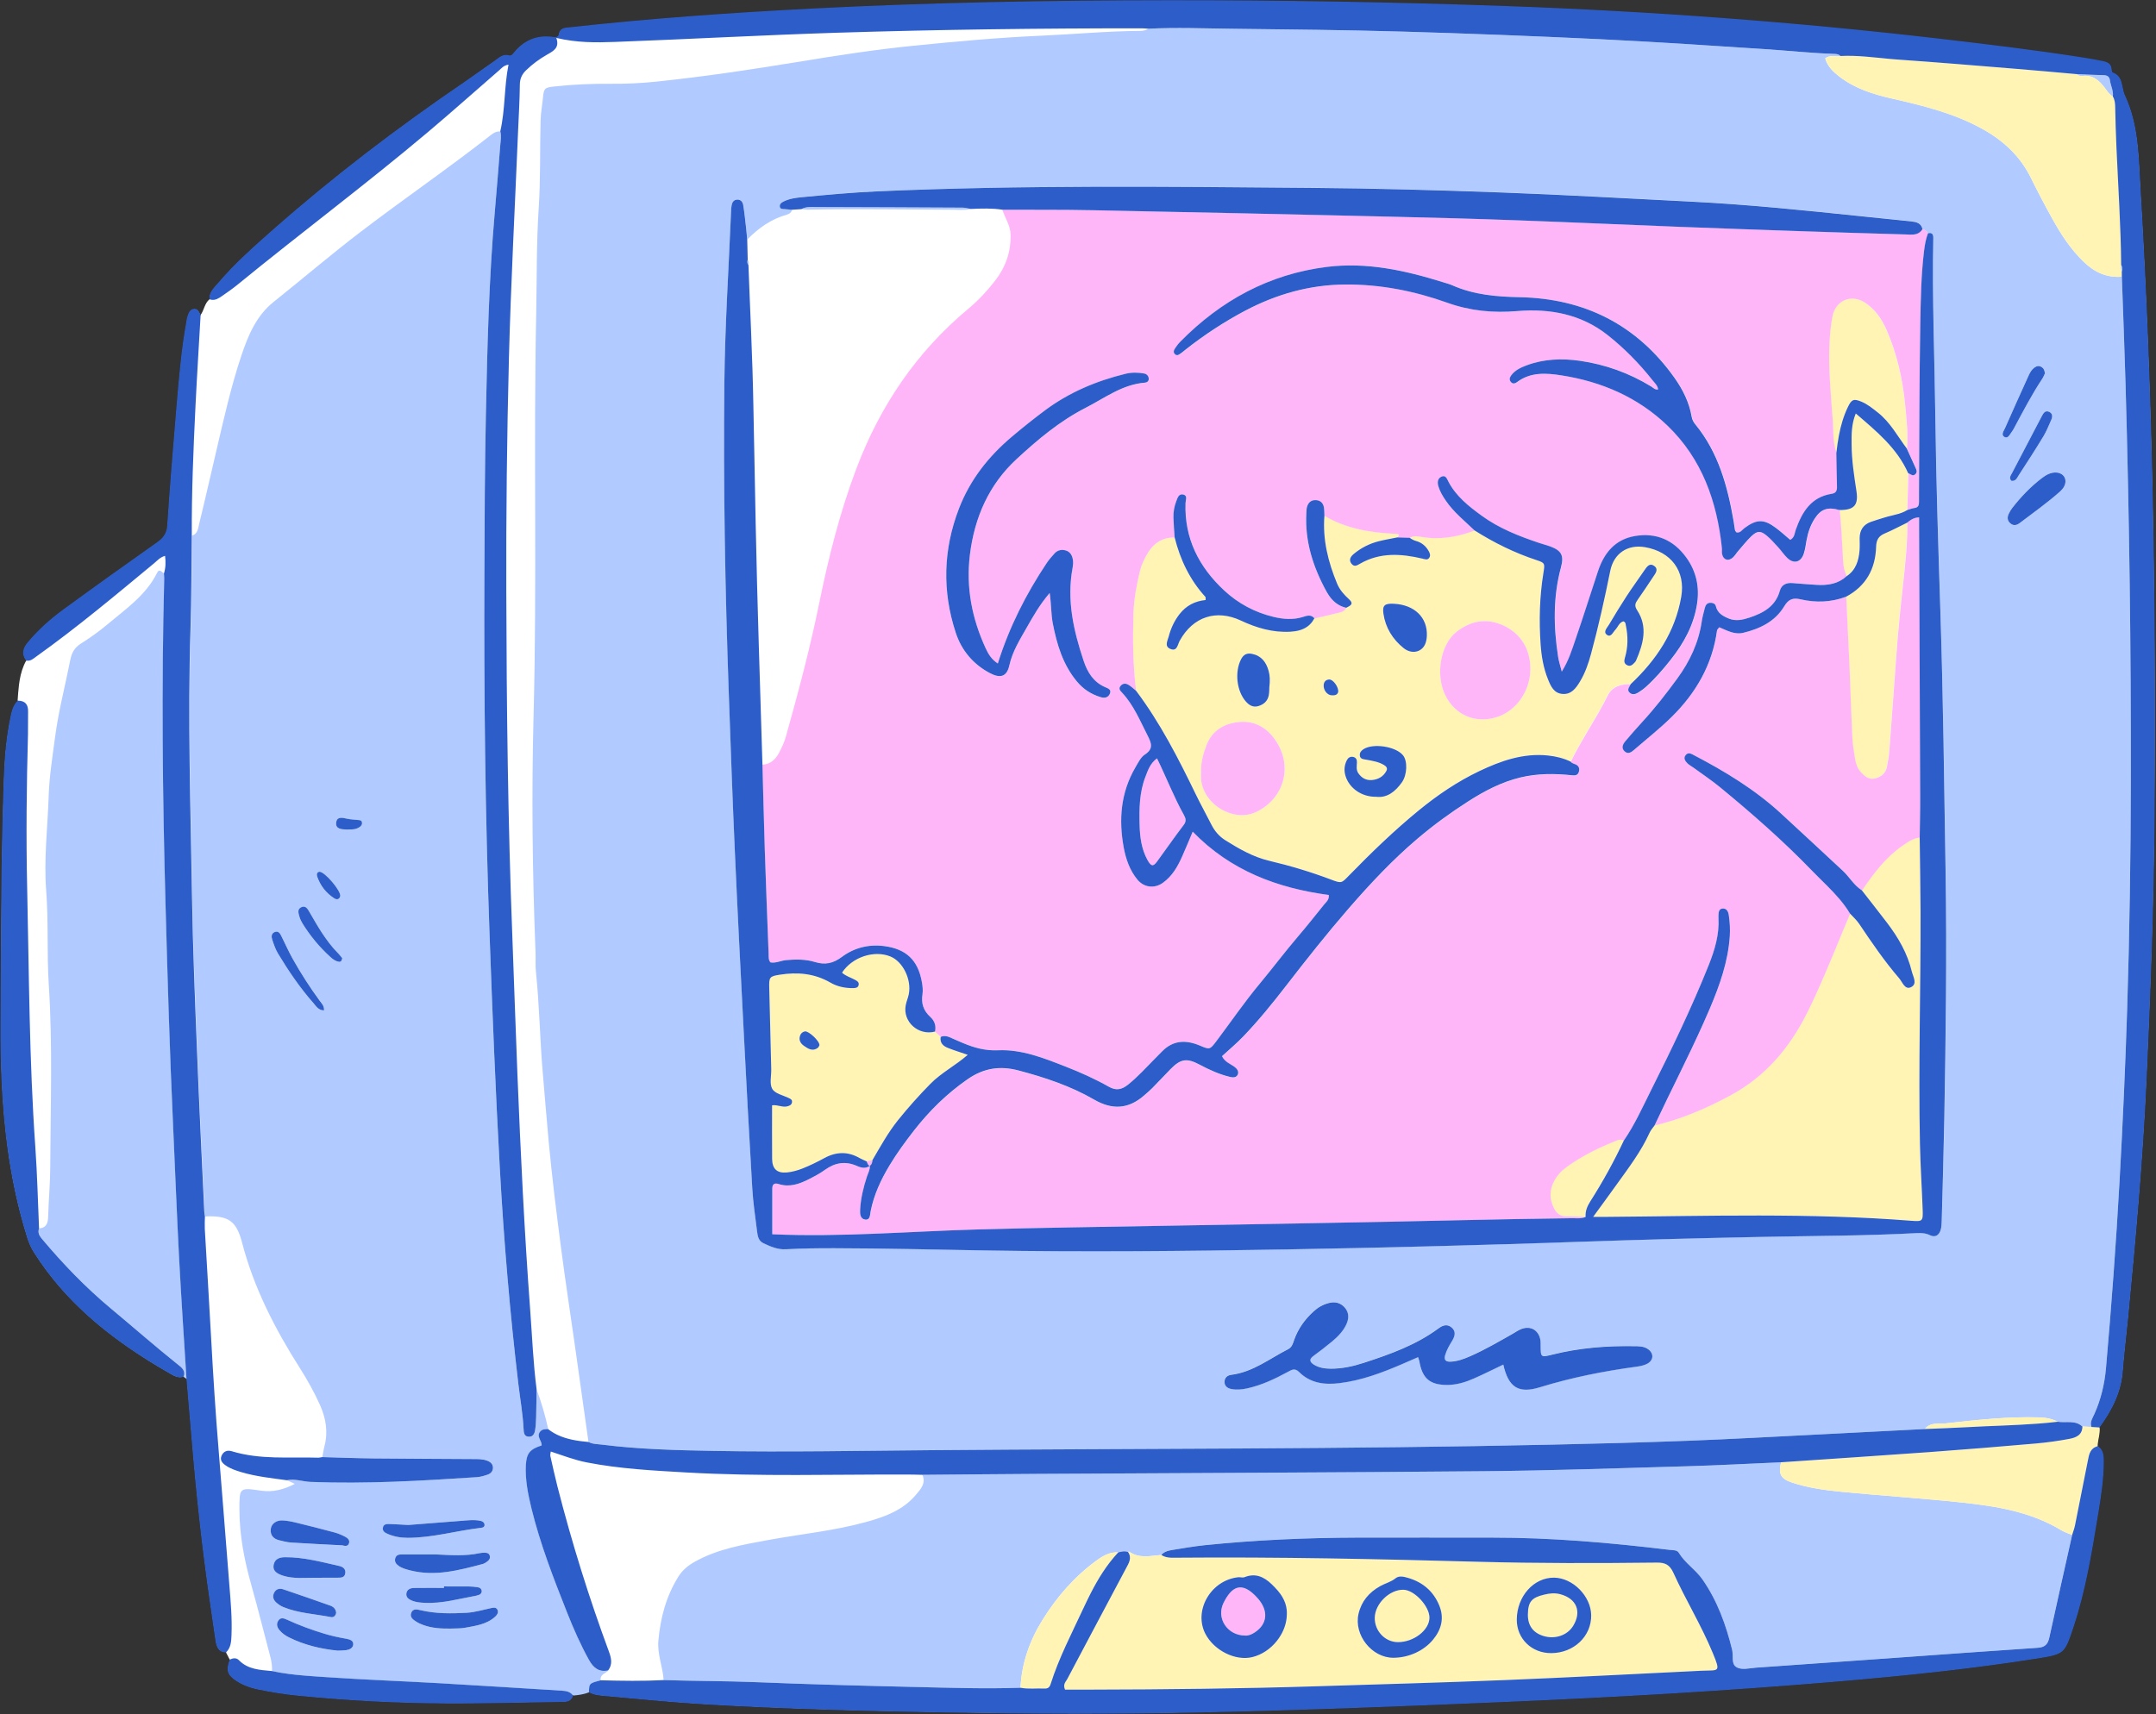
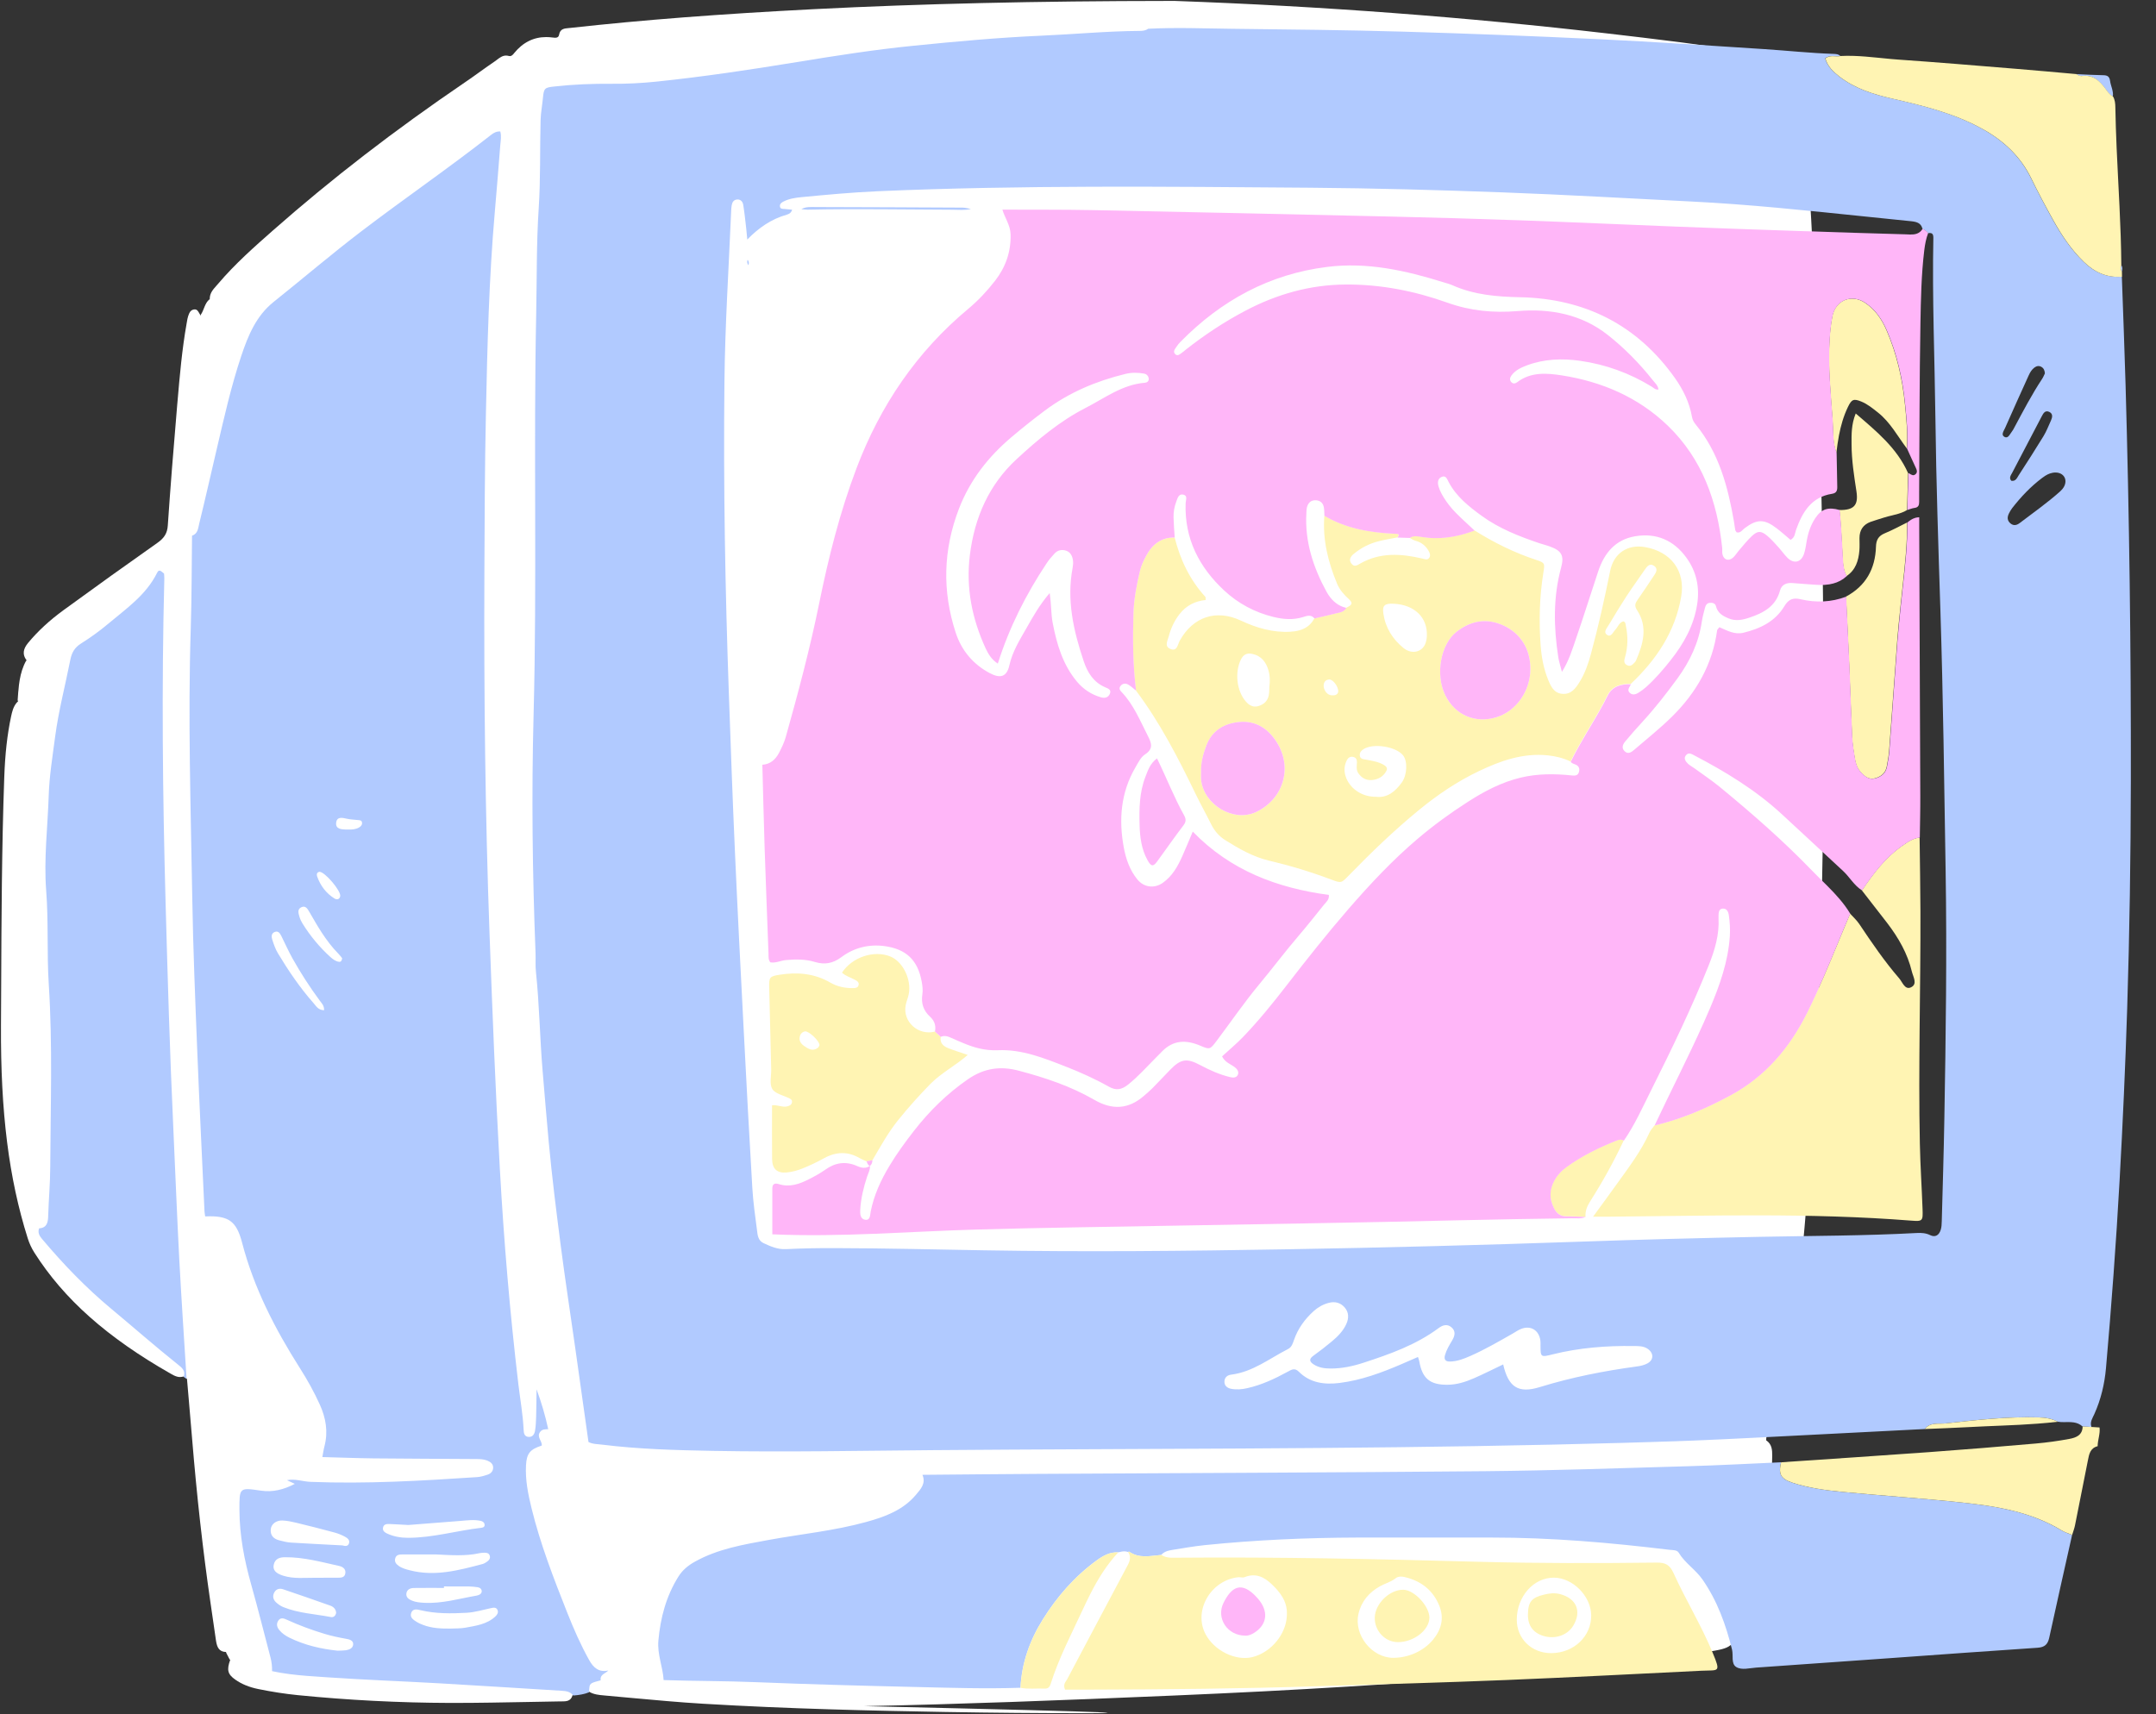
<svg xmlns="http://www.w3.org/2000/svg" height="350.5" preserveAspectRatio="xMidYMid meet" version="1.0" viewBox="-0.1 -0.1 440.7 350.5" width="440.7" zoomAndPan="magnify">
  <rect x="-0.1" y="-0.1" width="440.7" height="350.5" fill="#333333" stroke="none" />
  <g id="change1_1">
-     <path d="M220.67,350.18c-8.55,0-17.55-0.08-27.51-0.25c-14.7-0.25-32.07-0.64-49.48-1.68 c-4.94-0.29-9.96-0.76-14.81-1.2c-1.79-0.17-3.59-0.33-5.38-0.49l-0.1-0.01c-1.05-0.09-2.13-0.19-3.07-0.76 c-1.06,0.4-2.08,0.55-3.3,0.66l-0.07,0.01l-0.02,0.07c-0.36,1.24-1.31,1.24-2.31,1.24l-0.31,0c-2.19,0.03-4.38,0.07-6.56,0.12 c-4.9,0.09-9.97,0.19-14.95,0.19l-1.05,0c-10.19-0.03-20.61-0.56-30.97-1.59c-2.6-0.26-5.25-0.67-8.1-1.25 c-1.86-0.38-3.39-1.01-4.68-1.92c-1.57-1.1-1.79-1.98-1.04-4.06l-0.39-0.81l-0.41-0.78l-0.06,0c-1.42-0.04-1.84-0.96-2.05-2.32 c-0.23-1.57-0.46-3.13-0.68-4.7l-0.46-3.16c-1.54-10.59-2.77-21.59-3.76-33.63c-0.23-2.78-0.47-5.55-0.71-8.33l-0.32-3.69 l-0.17-0.16l-0.48-0.34c-0.21,0.03-0.33,0.06-0.44,0.08s-0.23,0.03-0.34,0.03c-0.22,0-0.43-0.03-0.65-0.1 c-0.42-0.12-0.83-0.34-1.24-0.58c-12.98-7.39-21.83-15.25-27.85-24.72c-0.6-0.94-1.05-1.91-1.38-2.96 c-3.88-12.31-5.56-25.73-5.47-43.5l0.04-7.88c0.06-14.05,0.12-28.57,0.63-42.85c0.17-4.81,0.61-8.76,1.39-12.44 c0.22-1.02,0.46-2.01,1.13-2.82c0.09-0.11,0.2-0.22,0.31-0.33l0.06-0.49c0.03-0.39,0.05-0.78,0.08-1.16 c0.04-0.53,0.09-1.05,0.15-1.57c0.2-1.63,0.52-2.91,1-4.05c0.14-0.32,0.3-0.65,0.47-0.96l0.03-0.06l-0.04-0.05 c-0.36-0.47-0.55-0.92-0.59-1.39c-0.01-0.15-0.01-0.29,0.01-0.44c0.02-0.15,0.05-0.29,0.1-0.44c0.09-0.28,0.24-0.57,0.44-0.87 c0.1-0.15,0.21-0.29,0.33-0.44c2.01-2.42,4.39-4.62,7.3-6.74c6.39-4.66,12.83-9.28,19.14-13.72c1.42-1,2.02-2,2.12-3.56 c0.51-7.46,1.12-15.32,1.93-24.74l0.05-0.54c0.45-5.25,0.92-10.68,1.86-15.97l0.07-0.4c0.06-0.36,0.12-0.74,0.23-1.08 c0.23-0.67,0.44-1.29,1.17-1.42c0.07-0.01,0.14-0.02,0.2-0.02c0.49,0,0.69,0.38,0.91,0.77c0.08,0.14,0.15,0.28,0.24,0.4l0.08,0.12 l0.08-0.12c0.29-0.41,0.48-0.88,0.66-1.34c0.27-0.68,0.52-1.32,1.09-1.8c-0.01-0.57,0.08-1.02,0.31-1.47 c0.26-0.52,0.67-0.97,1.06-1.41c0.13-0.14,0.26-0.29,0.38-0.43c3.42-4.03,7.38-7.52,11.2-10.89c11.94-10.52,24.75-20.41,39.18-30.23 c1.02-0.69,2.03-1.41,3.03-2.13c1.01-0.72,2.03-1.45,3.06-2.15c0.17-0.11,0.33-0.24,0.49-0.36c0.55-0.42,1.13-0.86,1.85-0.86 c0.18,0,0.37,0.03,0.56,0.08c0.08,0.02,0.15,0.03,0.23,0.03c0.39,0,0.63-0.31,0.85-0.57l0.06-0.08c1.76-2.15,3.95-3.24,6.5-3.24 c0.43,0,0.88,0.03,1.33,0.09c0.19,0.03,0.36,0.05,0.52,0.05c0.47,0,0.74-0.21,0.81-0.65c0.21-1.18,1.05-1.25,1.93-1.33l0.34-0.03 c14.83-1.64,30.68-2.86,49.88-3.84c21.78-1.11,45.53-1.66,72.6-1.68l1.11,0c22.85,0,45.61,0.4,67.66,1.19 c29.9,1.07,59.68,3.31,88.5,6.66c9.64,1.12,19.9,2.35,30.02,3.95c1.24,0.2,2.48,0.44,3.53,0.65c0.8,0.16,1.56,0.45,1.65,1.5 c0.04,0.45,0.1,0.73,0.27,0.79c1.51,0.54,1.74,1.71,2,2.95c0.11,0.56,0.23,1.13,0.47,1.65c2.5,5.3,2.79,11.05,3.07,16.6 c0.04,0.89,0.09,1.77,0.14,2.65c2.31,38.28,3.23,78.86,2.87,127.71c-0.14,19.34-0.92,38.46-1.66,54.61 c-0.77,16.69-2.29,33.15-3.78,48.57c-0.13,1.31-0.27,2.62-0.41,3.93c-0.24,2.22-0.49,4.52-0.66,6.78 c-0.28,3.76-1.79,7.38-4.73,11.41c0.07,0.8-0.07,1.53-0.2,2.23c-0.1,0.54-0.21,1.1-0.21,1.66c1.23,0.83,1.23,2.07,1.23,3.17 c-0.01,3.47-0.53,6.91-1.11,10.43l-0.14,0.83c-1.22,7.44-2.49,15.13-4.91,22.43l-0.03,0.1c-1.82,5.47-1.82,5.47-7.47,6.36 c-11.71,1.85-24.36,3.3-41.02,4.71c-20.44,1.73-42.63,3.09-67.84,4.16c-23.46,1-43.16,1.75-63.07,2.16 C236.65,350.11,228.95,350.18,220.67,350.18z" fill="#FFF" />
+     <path d="M220.67,350.18c-8.55,0-17.55-0.08-27.51-0.25c-14.7-0.25-32.07-0.64-49.48-1.68 c-4.94-0.29-9.96-0.76-14.81-1.2c-1.79-0.17-3.59-0.33-5.38-0.49l-0.1-0.01c-1.05-0.09-2.13-0.19-3.07-0.76 c-1.06,0.4-2.08,0.55-3.3,0.66l-0.07,0.01l-0.02,0.07c-0.36,1.24-1.31,1.24-2.31,1.24l-0.31,0c-2.19,0.03-4.38,0.07-6.56,0.12 c-4.9,0.09-9.97,0.19-14.95,0.19l-1.05,0c-10.19-0.03-20.61-0.56-30.97-1.59c-2.6-0.26-5.25-0.67-8.1-1.25 c-1.86-0.38-3.39-1.01-4.68-1.92c-1.57-1.1-1.79-1.98-1.04-4.06l-0.39-0.81l-0.41-0.78l-0.06,0c-1.42-0.04-1.84-0.96-2.05-2.32 c-0.23-1.57-0.46-3.13-0.68-4.7l-0.46-3.16c-1.54-10.59-2.77-21.59-3.76-33.63c-0.23-2.78-0.47-5.55-0.71-8.33l-0.32-3.69 l-0.17-0.16l-0.48-0.34c-0.21,0.03-0.33,0.06-0.44,0.08s-0.23,0.03-0.34,0.03c-0.22,0-0.43-0.03-0.65-0.1 c-0.42-0.12-0.83-0.34-1.24-0.58c-12.98-7.39-21.83-15.25-27.85-24.72c-0.6-0.94-1.05-1.91-1.38-2.96 c-3.88-12.31-5.56-25.73-5.47-43.5l0.04-7.88c0.06-14.05,0.12-28.57,0.63-42.85c0.17-4.81,0.61-8.76,1.39-12.44 c0.22-1.02,0.46-2.01,1.13-2.82c0.09-0.11,0.2-0.22,0.31-0.33l0.06-0.49c0.03-0.39,0.05-0.78,0.08-1.16 c0.04-0.53,0.09-1.05,0.15-1.57c0.2-1.63,0.52-2.91,1-4.05c0.14-0.32,0.3-0.65,0.47-0.96l0.03-0.06l-0.04-0.05 c-0.36-0.47-0.55-0.92-0.59-1.39c-0.01-0.15-0.01-0.29,0.01-0.44c0.02-0.15,0.05-0.29,0.1-0.44c0.09-0.28,0.24-0.57,0.44-0.87 c0.1-0.15,0.21-0.29,0.33-0.44c2.01-2.42,4.39-4.62,7.3-6.74c6.39-4.66,12.83-9.28,19.14-13.72c1.42-1,2.02-2,2.12-3.56 c0.51-7.46,1.12-15.32,1.93-24.74l0.05-0.54c0.45-5.25,0.92-10.68,1.86-15.97l0.07-0.4c0.06-0.36,0.12-0.74,0.23-1.08 c0.23-0.67,0.44-1.29,1.17-1.42c0.07-0.01,0.14-0.02,0.2-0.02c0.49,0,0.69,0.38,0.91,0.77c0.08,0.14,0.15,0.28,0.24,0.4l0.08,0.12 l0.08-0.12c0.29-0.41,0.48-0.88,0.66-1.34c0.27-0.68,0.52-1.32,1.09-1.8c-0.01-0.57,0.08-1.02,0.31-1.47 c0.26-0.52,0.67-0.97,1.06-1.41c0.13-0.14,0.26-0.29,0.38-0.43c3.42-4.03,7.38-7.52,11.2-10.89c11.94-10.52,24.75-20.41,39.18-30.23 c1.02-0.69,2.03-1.41,3.03-2.13c1.01-0.72,2.03-1.45,3.06-2.15c0.17-0.11,0.33-0.24,0.49-0.36c0.55-0.42,1.13-0.86,1.85-0.86 c0.18,0,0.37,0.03,0.56,0.08c0.08,0.02,0.15,0.03,0.23,0.03c0.39,0,0.63-0.31,0.85-0.57l0.06-0.08c1.76-2.15,3.95-3.24,6.5-3.24 c0.43,0,0.88,0.03,1.33,0.09c0.19,0.03,0.36,0.05,0.52,0.05c0.47,0,0.74-0.21,0.81-0.65c0.21-1.18,1.05-1.25,1.93-1.33l0.34-0.03 c14.83-1.64,30.68-2.86,49.88-3.84c21.78-1.11,45.53-1.66,72.6-1.68l1.11,0c29.9,1.07,59.68,3.31,88.5,6.66c9.64,1.12,19.9,2.35,30.02,3.95c1.24,0.2,2.48,0.44,3.53,0.65c0.8,0.16,1.56,0.45,1.65,1.5 c0.04,0.45,0.1,0.73,0.27,0.79c1.51,0.54,1.74,1.71,2,2.95c0.11,0.56,0.23,1.13,0.47,1.65c2.5,5.3,2.79,11.05,3.07,16.6 c0.04,0.89,0.09,1.77,0.14,2.65c2.31,38.28,3.23,78.86,2.87,127.71c-0.14,19.34-0.92,38.46-1.66,54.61 c-0.77,16.69-2.29,33.15-3.78,48.57c-0.13,1.31-0.27,2.62-0.41,3.93c-0.24,2.22-0.49,4.52-0.66,6.78 c-0.28,3.76-1.79,7.38-4.73,11.41c0.07,0.8-0.07,1.53-0.2,2.23c-0.1,0.54-0.21,1.1-0.21,1.66c1.23,0.83,1.23,2.07,1.23,3.17 c-0.01,3.47-0.53,6.91-1.11,10.43l-0.14,0.83c-1.22,7.44-2.49,15.13-4.91,22.43l-0.03,0.1c-1.82,5.47-1.82,5.47-7.47,6.36 c-11.71,1.85-24.36,3.3-41.02,4.71c-20.44,1.73-42.63,3.09-67.84,4.16c-23.46,1-43.16,1.75-63.07,2.16 C236.65,350.11,228.95,350.18,220.67,350.18z" fill="#FFF" />
  </g>
  <g id="change1_2">
    <path d="M46.86,339.22c-0.25-0.49-0.51-0.97-0.76-1.46c1.03-0.98,1.08-2.27,1.13-3.56 c0.13-3.42-0.17-6.83-0.45-10.23c-0.74-9.19-1.43-18.38-2.19-27.57c-0.64-7.66-1.12-15.33-1.54-23c-0.4-7.42-0.87-14.83-1.29-22.25 c-0.02-0.42-0.02-0.85-0.01-1.28c0.01-0.43,0.03-0.85,0.04-1.28v0c1.18-0.05,2.17-0.03,3.01,0.12c0.21,0.04,0.41,0.08,0.6,0.13 c0.57,0.15,1.07,0.37,1.5,0.67c1.15,0.81,1.85,2.21,2.44,4.47c2.42,9.28,6.75,17.66,11.85,25.69c1.52,2.39,2.88,4.84,4.04,7.41 c1.22,2.7,1.72,5.51,0.95,8.46c-0.1,0.37-0.17,0.74-0.24,1.12c-0.07,0.38-0.13,0.76-0.2,1.13c-0.25,0.05-0.5,0.15-0.75,0.14 c-5.93-0.18-11.91,0.46-17.72-1.32c-0.91-0.28-1.71,0.01-2.1,0.94c-0.37,0.87,0.14,1.46,0.81,1.93c0.98,0.7,2.12,1.07,3.26,1.41 c3.03,0.9,6.17,1.22,9.28,1.65c0.45,0.21,0.9,0.42,1.6,0.75c-2.29,1.19-4.5,1.74-6.9,1.39c-4.45-0.65-4.43-0.66-4.42,3.9 c0.01,5.25,1,10.33,2.42,15.36c1.39,4.93,2.62,9.9,3.93,14.85c0.24,0.92,0.34,1.84,0.32,2.79c-2.42-0.23-4.87-0.3-6.74-2.22 C48.2,338.79,47.51,338.91,46.86,339.22z M39.13,109.42c1.22-0.41,1.25-1.58,1.48-2.51c1.23-5.06,2.37-10.13,3.57-15.2 c1.51-6.4,2.93-12.82,5.02-19.06c1.39-4.15,3.03-8.17,6.62-11.04c6-4.79,11.84-9.79,17.94-14.44c8.75-6.68,17.84-12.91,26.51-19.71 c0.28-0.22,0.57-0.4,0.87-0.53c0.31-0.12,0.63-0.19,1-0.16c1.03-4.46,0.77-9.05,1.68-13.63c-1.02,0.16-1.44,0.75-1.94,1.18 c-4.84,4.19-9.61,8.46-14.51,12.59c-12.73,10.73-26.08,20.7-38.97,31.24c-0.99,0.81-2.05,1.54-3.1,2.27 c-0.68,0.48-1.38,0.93-2.23,0.79c-0.12-0.02-0.25-0.05-0.37-0.1c-0.98,0.83-1.07,2.16-1.77,3.16c-0.35,6.2-0.75,12.4-1.05,18.61 C39.46,91.72,39.09,100.57,39.13,109.42z M5.64,145.43c-0.04,1.54,0.02,3.08-0.02,4.62c-0.29,10.43-0.4,20.85-0.17,31.29 c0.39,17.7,0.42,35.4,1.67,53.07c0.39,5.54,0.51,11.1,0.76,16.65c1.65-0.1,1.83-1.3,1.86-2.55c0.1-3.32,0.41-6.66,0.42-9.96 c0.06-12.46,0.5-24.92-0.3-37.38c-0.41-6.38-0.03-12.79-0.53-19.19c-0.5-6.48,0.31-12.96,0.52-19.44c0.13-3.99,0.78-7.96,1.3-11.93 c0.7-5.34,2.08-10.54,3.12-15.82c0.29-1.47,0.91-2.51,2.14-3.28c1.95-1.23,3.82-2.57,5.59-4.06c3.71-3.12,7.77-5.89,10.01-10.44 c0.23-0.47,0.47-0.49,0.71-0.37c0.24,0.12,0.48,0.39,0.7,0.53c0.34-1.14,0.4-2.29,0.23-3.62c-1.02,0.29-1.57,0.96-2.21,1.49 c-7.9,6.55-15.75,13.14-24.12,19.1c-0.32,0.23-0.61,0.48-0.94,0.65c-0.16,0.09-0.33,0.15-0.52,0.18c-0.09,0.02-0.19,0.03-0.29,0.02 c-0.1,0-0.2-0.01-0.31-0.03c-0.18,0.32-0.34,0.64-0.48,0.97c-0.56,1.31-0.84,2.68-1.01,4.07c-0.13,1.05-0.19,2.1-0.27,3.16 C5.05,143.17,5.68,143.96,5.64,145.43z M113.84,293.27c1.97,0.95,4.15,1.26,6.36,1.46c-0.92-6.51-1.83-13.02-2.75-19.53 c-0.97-6.84-2.02-13.68-2.91-20.53c-0.92-7.11-1.8-14.22-2.47-21.35c-0.45-4.84-0.84-9.69-1.25-14.54 c-0.57-6.72-0.65-13.47-1.36-20.18c-0.13-1.27-0.03-2.56-0.08-3.85c-0.65-16.24-0.83-32.49-0.4-48.72 c0.72-27.28-0.03-54.56,0.53-81.83c0.15-7.26,0.04-14.54,0.52-21.77c0.39-5.99,0.23-11.96,0.38-17.94c0.04-1.55,0.34-3.05,0.48-4.58 c0.18-2.01,0.38-2.11,2.3-2.32c3.91-0.43,7.83-0.59,11.77-0.56c3.07,0.02,6.13-0.13,9.21-0.45c9.6-1,19.13-2.43,28.65-3.99 c7.92-1.3,15.85-2.53,23.84-3.34c8.67-0.87,17.33-1.67,26.03-2.05c6.74-0.3,13.46-0.95,20.21-0.98c0.61,0,1.2-0.07,1.72-0.42h0 c-0.21-0.01-0.43-0.03-0.64-0.05c-0.21-0.02-0.43-0.03-0.64-0.03C212.55,5.68,191.77,5.94,171,6.59 c-15.13,0.48-30.24,1.32-45.36,1.88c-3.94,0.15-7.83,0.18-12.03-0.82c0.73,2.02-0.59,2.68-1.87,3.41c-1.56,0.89-3.01,1.95-4.31,3.21 c-0.84,0.82-1.26,1.71-1.27,2.93c-0.04,3.16-0.22,6.32-0.36,9.48c-0.64,15.46-1.47,30.91-1.87,46.37 c-0.41,15.98-0.59,31.98-0.54,47.96c0.06,23.51,0.33,47.02,1.24,70.52c0.36,9.31,0.65,18.62,1.03,27.93 c0.65,16.14,1.42,32.27,2.62,48.38c0.4,5.37,0.61,10.75,1.3,16.09c0.98,2.66,1.77,5.38,2.38,8.15 C112.54,292.57,113.18,292.96,113.84,293.27z M134.48,335.34c0.42-4.67,1.58-9.06,4.08-13.06c0.84-1.34,1.96-2.28,3.35-3.05 c4.72-2.65,9.94-3.51,15.15-4.47c6.62-1.21,13.35-1.86,19.87-3.66c3.82-1.05,7.52-2.39,10.18-5.55c0.96-1.14,2.11-2.34,1.34-4.1 c-1.02-0.02-2.05-0.06-3.07-0.06c-15.05-0.04-30.1,0.44-45.13-0.42c-6.83-0.39-13.65-0.73-20.39-2.06 c-2.49-0.49-4.85-1.41-7.34-2.22c-0.04,0.42-0.14,0.68-0.09,0.9c0.47,2.08,0.92,4.17,1.45,6.23c2.92,11.43,6.42,22.67,10.51,33.73 c0.49,1.33,0.82,2.62-0.14,3.89c-0.14,0.16-0.32,0.29-0.51,0.41c-0.56,0.37-1.19,0.69-1.05,1.6c4.29,0.12,8.58,0.18,12.87-0.04 C135.4,340.7,134.23,338.14,134.48,335.34z M152.72,53.01c0.28,0.34,0.32,0.71,0.15,1.11c0.17,4.51,0.36,9.03,0.54,13.54 c0.1,2.59,0.2,5.17,0.28,7.76c0.08,2.37,0.14,4.74,0.18,7.1c0.31,16.39,0.6,32.78,1.11,49.17c0.25,8.19,0.5,16.38,0.75,24.58h0 c1.63-0.1,2.69-1.06,3.39-2.4c0.55-1.05,1.08-2.15,1.4-3.29c2.54-9.04,4.96-18.13,6.83-27.33c1.91-9.4,4.23-18.64,7.63-27.61 c4.85-12.81,12.28-23.78,22.82-32.57c2.05-1.71,3.85-3.64,5.48-5.73c2.17-2.78,3.29-5.92,3.19-9.51c-0.05-1.9-1.19-3.36-1.67-5.06 c-1.07-0.16-2.14-0.23-3.22-0.24c-1.07-0.01-2.15,0.03-3.23,0.08c-0.63,0.16-1.26,0.2-1.9,0.2c-0.32,0-0.64-0.01-0.96-0.02 c-0.32-0.01-0.64-0.02-0.95-0.02c-9.86-0.03-19.73-0.22-29.59-0.01c-0.42,0.01-0.84-0.07-1.26-0.11c-0.64,0.04-1.27,0.09-1.91,0.13 c-0.14,0.56-0.52,0.86-1.05,1.01c-1.6,0.45-3.06,1.14-4.4,2c-1.34,0.87-2.57,1.91-3.71,3.1C152.66,50.27,152.69,51.64,152.72,53.01z" fill="#FFF" />
  </g>
  <g id="change2_1">
    <path d="M122.68,343.46c-0.14-0.91,0.49-1.23,1.05-1.6c0.19-0.12,0.37-0.25,0.51-0.41 c-1.92,0.43-3.05-0.58-3.91-2.13c-1.75-3.13-3.18-6.41-4.5-9.74c-2.76-6.97-5.48-13.97-7.27-21.27c-0.71-2.9-1.31-5.83-1.14-8.84 c0.13-2.4,0.83-3.24,3.22-4.01c0.11-0.95-1.14-1.78-0.31-2.82c0.44-0.56,1.04-0.5,1.63-0.53c-0.6-2.77-1.4-5.49-2.38-8.15 c-0.03,1.88-0.04,3.75-0.09,5.63c-0.03,0.94-0.07,1.88-0.22,2.8c-0.11,0.69-0.46,1.36-1.32,1.3c-0.91-0.06-0.99-0.82-1.02-1.51 c-0.15-3.08-0.69-6.11-1.06-9.16c-1.74-14.68-2.98-29.4-3.8-44.16c-0.89-15.95-1.52-31.91-2.1-47.88 c-0.9-24.6-1.16-49.21-1.06-73.82c0.04-10.85,0.08-21.71,0.31-32.56c0.29-13.84,0.62-27.68,1.83-41.48 c0.4-4.51,0.75-9.02,1.11-13.54c0.02-0.23,0.04-0.47,0.07-0.7c0.02-0.23,0.05-0.47,0.06-0.7c0.02-0.47,0-0.93-0.13-1.4 c-0.36-0.02-0.69,0.04-1,0.16c-0.31,0.12-0.59,0.31-0.87,0.53c-8.67,6.8-17.75,13.03-26.51,19.71c-6.1,4.65-11.94,9.65-17.94,14.44 c-3.59,2.87-5.23,6.89-6.62,11.04c-2.09,6.24-3.52,12.66-5.02,19.06c-1.19,5.07-2.33,10.14-3.57,15.2c-0.23,0.93-0.26,2.1-1.48,2.51 c-0.08,6.32-0.06,12.65-0.26,18.97c-0.59,18.39,0,36.76,0.31,55.14c0.17,10.34,0.6,20.68,1.01,31.01 c0.44,11.02,0.99,22.03,1.49,33.04c0.01,0.17,0.03,0.34,0.06,0.51c0.03,0.17,0.05,0.34,0.08,0.51v0l0,0h0v0 c1.18-0.05,2.17-0.03,3.01,0.12c0.21,0.04,0.41,0.08,0.6,0.13c0.57,0.15,1.07,0.37,1.5,0.67c1.15,0.81,1.85,2.21,2.44,4.47 c2.42,9.28,6.75,17.66,11.85,25.69c1.52,2.39,2.88,4.84,4.04,7.41c1.22,2.7,1.72,5.51,0.95,8.46c-0.1,0.37-0.17,0.74-0.24,1.12 s-0.13,0.76-0.2,1.13c3.49,0.09,6.99,0.23,10.48,0.27c6.74,0.07,13.49,0.08,20.23,0.13c1.02,0.01,2.07-0.05,3.04,0.34 c0.65,0.26,1.21,0.71,1.16,1.51c-0.04,0.66-0.48,1.12-1.06,1.32c-0.72,0.25-1.47,0.48-2.23,0.53c-11.33,0.75-22.66,1.42-34.02,0.97 c-1.62-0.06-3.19-0.69-4.83-0.34c0.45,0.21,0.9,0.42,1.6,0.75c-2.29,1.19-4.5,1.74-6.9,1.39c-4.45-0.65-4.43-0.66-4.42,3.9 c0.01,5.25,1,10.33,2.42,15.36c1.39,4.93,2.62,9.9,3.93,14.85c0.24,0.92,0.34,1.84,0.32,2.79c2.35,0.51,4.74,0.78,7.13,0.97 c1.43,0.11,2.87,0.2,4.3,0.3c7.59,0.52,15.19,0.79,22.79,1.22c8.36,0.48,16.72,1.02,25.08,1.53c0.88,0.05,1.7,0.2,2.26,0.97 c1.11-0.1,2.2-0.24,3.24-0.67c0.01-0.45,0.02-0.79,0.07-1.05C120.47,344.04,120.91,343.93,122.68,343.46z M65.18,178.15 c1.07-0.08,4.49,3.94,4.26,5c-0.14,0.67-0.7,0.75-1.18,0.45c-1.7-1.07-2.86-2.6-3.53-4.49C64.59,178.72,64.64,178.25,65.18,178.15z M64,205.01c-2.78-3.15-5.13-6.61-7.29-10.2c-0.52-0.87-0.86-1.86-1.17-2.83c-0.18-0.57-0.19-1.26,0.52-1.53 c0.74-0.29,1.07,0.29,1.35,0.83c0.76,1.53,1.45,3.09,2.28,4.58c1.67,2.98,3.52,5.85,5.55,8.6c0.4,0.54,0.93,1.02,0.91,1.99 C64.96,206.44,64.53,205.62,64,205.01z M69.2,196.55c-0.7-0.09-1.25-0.52-1.76-0.97c-2.22-2.01-4.12-4.31-5.7-6.85 c-0.27-0.43-0.49-0.91-0.63-1.39c-0.21-0.73-0.5-1.6,0.47-1.98c0.82-0.32,1.2,0.39,1.55,0.99c0.82,1.39,1.61,2.81,2.49,4.16 c1.03,1.57,2.14,3.07,3.47,4.41c0.29,0.29,0.54,0.64,0.75,0.9C69.77,196.29,69.62,196.61,69.2,196.55z M73.33,169.06 c-0.68,0.42-1.45,0.46-2.22,0.45c-0.17,0-0.34,0.01-0.51,0c-0.97-0.04-2.12-0.12-1.99-1.38c0.14-1.31,1.24-1.05,2.21-0.83 c0.74,0.17,1.52,0.18,2.28,0.27c0.33,0.04,0.7,0.02,0.79,0.46C73.98,168.51,73.72,168.82,73.33,169.06z M55.24,312.6 c0.09-1.07,1.1-1.87,2.4-1.82c0.93,0.04,1.86,0.23,2.77,0.45c2.65,0.64,5.29,1.31,7.91,2.02c0.73,0.2,1.45,0.5,2.12,0.86 c0.52,0.28,1.05,0.71,0.77,1.42c-0.24,0.59-0.82,0.48-1.33,0.34c-3.49-0.19-6.97-0.35-10.46-0.57c-0.84-0.05-1.68-0.26-2.5-0.48 C55.8,314.52,55.14,313.81,55.24,312.6z M70.5,321.48c-0.1,1.08-0.99,0.99-1.75,1c-1.45,0.02-2.9,0.01-4.35,0.01 c-2.21-0.02-4.44,0.26-6.61-0.42c-1.53-0.48-2.16-1.17-1.94-2.23c0.26-1.26,1.23-1.55,2.32-1.55c3.79-0.03,7.42,0.98,11.08,1.79 C69.89,320.22,70.58,320.64,70.5,321.48z M56,325.43c0.41-0.69,1.09-0.82,1.79-0.58c3.22,1.09,6.43,2.2,9.63,3.34 c0.65,0.23,1.15,0.72,1.19,1.49c-0.13,0.6-0.51,0.95-1.09,0.84c-3.25-0.63-6.6-0.77-9.71-2.03c-0.54-0.22-1.05-0.58-1.48-0.97 C55.71,326.94,55.55,326.2,56,325.43z M70.61,337.31c-0.5,0.07-1.02,0.06-1.7,0.09c-3.33-0.35-6.72-1.11-9.89-2.68 c-0.76-0.38-1.47-0.86-2.02-1.53c-0.47-0.57-0.66-1.22-0.25-1.88c0.47-0.76,1.12-0.55,1.79-0.24c2.48,1.14,5.03,2.08,7.64,2.87 c1.47,0.45,2.96,0.76,4.47,1.03c0.64,0.11,1.5,0.3,1.44,1.16C72.04,336.88,71.32,337.2,70.61,337.31z M78.18,312.32 c0.1-0.8,0.75-0.84,1.36-0.82c1.19,0.04,2.39,0.13,3.81,0.2c3.44-0.27,7.09-0.56,10.75-0.84c1.36-0.11,2.72-0.3,4.08,0 c0.41,0.09,0.8,0.37,0.78,0.88c-0.02,0.42-0.41,0.5-0.73,0.54c-5,0.58-9.87,2.04-14.95,2.04c-1.47,0-2.89-0.25-4.23-0.86 C78.57,313.24,78.1,312.92,78.18,312.32z M80.69,318.51c0.21-0.74,0.83-0.78,1.43-0.79c2.3-0.01,4.6,0,6.9,0 c2.97,0.14,5.97,0.39,8.91-0.26c0.33-0.07,0.68-0.09,1.02-0.09c0.43,0,0.87,0.07,1.04,0.55c0.21,0.58-0.11,0.98-0.55,1.29 c-0.28,0.19-0.58,0.39-0.9,0.47c-4.87,1.29-9.74,2.6-14.84,1.29c-0.83-0.21-1.65-0.43-2.35-0.94 C80.84,319.66,80.49,319.19,80.69,318.51z M82.97,325.68c0.12-0.8,0.8-1.09,1.53-1.1c2.05-0.03,4.1-0.01,6.15-0.01 c0-0.1,0-0.21,0-0.31c1.71,0,3.42-0.01,5.13,0.01c0.6,0.01,1.19,0.07,1.78,0.16c0.46,0.07,0.81,0.37,0.81,0.84 c0,0.33-0.26,0.62-0.62,0.74c-0.16,0.05-0.32,0.12-0.49,0.14c-3.53,0.61-7,1.65-10.63,1.46c-0.85-0.05-1.71-0.11-2.51-0.44 C83.44,326.89,82.85,326.48,82.97,325.68z M101.13,330.43c-1.73,1.59-3.96,1.87-6.12,2.27c-0.99,0.18-2.03,0.13-3.05,0.18 c-1.88,0.02-3.75-0.06-5.53-0.73c-0.48-0.18-0.95-0.38-1.38-0.65c-0.64-0.41-1.41-0.88-1.11-1.79c0.33-0.99,1.24-0.75,1.96-0.58 c3.1,0.73,6.24,0.69,9.39,0.52c1.71-0.1,3.34-0.61,5-0.96c0.47-0.1,1.06-0.22,1.31,0.4C101.82,329.63,101.52,330.07,101.13,330.43z M38.04,281.83c-0.08-0.06-0.17-0.12-0.25-0.18c-0.12-0.08-0.24-0.17-0.36-0.25c0.48-1.26-0.4-1.9-1.2-2.54 c-4.61-3.68-9.04-7.58-13.57-11.35c-5.22-4.34-9.88-9.19-14.23-14.37c-0.55-0.66-0.82-1.27-0.54-2.09c1.65-0.1,1.83-1.3,1.86-2.55 c0.1-3.32,0.41-6.66,0.42-9.96c0.06-12.46,0.5-24.92-0.3-37.38c-0.41-6.38-0.03-12.79-0.53-19.19c-0.5-6.48,0.31-12.96,0.52-19.44 c0.13-3.99,0.78-7.96,1.3-11.93c0.7-5.34,2.08-10.54,3.12-15.82c0.29-1.47,0.91-2.51,2.14-3.28c1.95-1.23,3.82-2.57,5.59-4.06 c3.71-3.12,7.77-5.89,10.01-10.44c0.23-0.47,0.47-0.49,0.71-0.37c0.24,0.12,0.48,0.39,0.7,0.53c0.01,0.17,0.03,0.34,0.04,0.51 s0.02,0.34,0.02,0.51c-0.57,22.13-0.35,44.25,0.26,66.38c0.42,15.29,0.86,30.57,1.57,45.84c0.41,8.96,0.75,17.92,1.22,26.88 c0.22,4.09,0.46,8.18,0.72,12.27C37.52,273.65,37.78,277.74,38.04,281.83z M232.89,6.22c-6.75,0.04-13.47,0.69-20.21,0.98 c-8.71,0.38-17.37,1.18-26.03,2.05c-8,0.8-15.93,2.04-23.84,3.34c-9.52,1.56-19.05,2.99-28.65,3.99c-3.07,0.32-6.13,0.48-9.21,0.45 c-3.94-0.03-7.86,0.12-11.77,0.56c-1.92,0.21-2.11,0.32-2.3,2.32c-0.14,1.53-0.44,3.03-0.48,4.58c-0.16,5.98,0.01,11.95-0.38,17.94 c-0.48,7.24-0.37,14.52-0.52,21.77c-0.56,27.27,0.19,54.55-0.53,81.83c-0.43,16.23-0.24,32.49,0.4,48.72 c0.05,1.28-0.06,2.58,0.08,3.85c0.71,6.71,0.79,13.46,1.36,20.18c0.41,4.84,0.8,9.7,1.25,14.54c0.66,7.13,1.55,14.25,2.47,21.35 c0.89,6.86,1.94,13.69,2.91,20.53c0.92,6.51,1.83,13.02,2.75,19.53v0c0.86,0.46,1.82,0.42,2.75,0.54 c7.56,0.94,15.17,1.14,22.77,1.28c14.96,0.27,29.92-0.03,44.88-0.15c42.23-0.34,84.47-0.18,126.69-1.13 c9.31-0.21,18.63-0.45,27.94-0.8c8.62-0.33,17.24-0.82,25.86-1.25c7.42-0.37,14.85-0.76,22.27-1.14c1.11-1.46,2.85-0.99,4.24-1.15 c6.31-0.71,12.63-1.41,19-1.23c1.38,0.04,2.7,0.24,3.93,0.89c0.42,0.07,0.86,0.08,1.3,0.08c0.22,0,0.44-0.01,0.66-0.01 c0.44,0,0.88,0,1.3,0.07c0.64,0.1,1.25,0.32,1.81,0.83c0.61,0.03,1.22,0.07,1.82,0.1c-0.38-1.02,0.23-1.82,0.6-2.66 c1.34-2.99,2.08-6.12,2.37-9.39c1.12-12.77,2.07-25.55,2.78-38.34c0.65-11.69,1.18-23.39,1.55-35.09 c0.49-15.55,0.72-31.11,0.75-46.66c0.04-27.01-0.31-54.02-1.08-81.02c-0.21-7.34-0.5-14.69-0.76-22.03 c-3.11,0.25-5.63-0.92-7.83-3.06c-2.6-2.53-4.57-5.51-6.31-8.65c-1.53-2.76-3.01-5.55-4.4-8.38c-2.22-4.55-5.7-7.77-10.08-10.18 c-5.76-3.17-12.05-4.71-18.38-6.15c-3.85-0.87-7.58-2.04-10.77-4.51c-1.29-1-2.41-2.09-2.87-3.7c1.05-0.84,2.13-0.23,3.09-0.48 c-0.39-0.42-0.93-0.42-1.43-0.44c-4.7-0.16-9.37-0.66-14.06-0.97c-11.25-0.74-22.5-1.49-33.76-2.03c-13.4-0.64-26.8-1.16-40.21-1.55 c-11.62-0.33-23.24-0.45-34.86-0.58c-2.86-0.03-5.72-0.11-8.58-0.14c-2.86-0.03-5.72-0.01-8.58,0.13 C234.09,6.15,233.5,6.21,232.89,6.22z M420.11,96.51c0.81,0.02,1.42,0.37,1.74,0.9c0.32,0.53,0.34,1.23-0.03,1.95 c-0.19,0.37-0.48,0.71-0.79,0.99c-2.61,2.34-5.48,4.35-8.26,6.47c-0.57,0.44-1.22,0.65-1.88,0.13c-0.72-0.58-0.74-1.3-0.35-2.07 c0.19-0.38,0.4-0.76,0.66-1.09c1.79-2.3,3.78-4.4,6.11-6.16c0.21-0.16,0.41-0.3,0.63-0.44C418.59,96.78,419.29,96.5,420.11,96.51z M418.77,84.11c0.8,0.37,0.66,1.1,0.36,1.77c-0.5,1.08-0.92,2.21-1.54,3.22c-1.64,2.69-3.35,5.34-5.06,7.98 c-0.34,0.53-0.61,1.28-1.51,1.12c-0.53-0.61-0.08-1.13,0.18-1.63c2-3.85,4.02-7.7,6.04-11.54 C417.56,84.42,417.93,83.72,418.77,84.11z M409.75,87.41c1.58-3.58,3.19-7.15,4.81-10.72c0.28-0.62,0.62-1.22,1.19-1.64 c0.44-0.32,0.91-0.43,1.42-0.14c0.5,0.29,0.67,0.73,0.72,1.34c-0.17,0.34-0.32,0.74-0.55,1.09c-2.12,3.2-3.89,6.6-5.7,9.98 c-0.16,0.3-0.32,0.61-0.53,0.87c-0.4,0.5-0.74,1.46-1.5,1.03C408.86,88.8,409.5,87.98,409.75,87.41z M336.65,278.66 c-0.65,0.36-1.45,0.53-2.2,0.63c-6.7,0.91-13.31,2.21-19.79,4.21c-4.38,1.35-6.43,0.06-7.5-4.63c-2.12,1.01-4.01,1.97-5.96,2.82 c-1.73,0.76-3.51,1.33-5.44,1.34c-3.57,0.02-5.14-1.28-5.75-4.8c-0.04-0.24-0.14-0.46-0.27-0.88c-1.14,0.5-2.22,0.97-3.31,1.44 c-4.09,1.76-8.25,3.31-12.71,3.87c-3.1,0.38-6.01,0.01-8.33-2.3c-0.85-0.85-1.5-0.42-2.27,0c-2.63,1.44-5.34,2.71-8.29,3.37 c-1.1,0.25-2.2,0.34-3.31,0.12c-0.83-0.17-1.42-0.69-1.33-1.61c0.08-0.77,0.62-1.18,1.39-1.28c4.4-0.56,7.81-3.3,11.59-5.23 c0.77-0.39,0.97-1.13,1.23-1.86c0.8-2.31,2.19-4.24,4-5.88c0.9-0.81,1.92-1.4,3.11-1.71c1.3-0.34,2.41-0.02,3.25,0.94 c0.87,1,0.87,2.21,0.34,3.38c-0.65,1.43-1.73,2.54-2.92,3.53c-1.24,1.04-2.53,2.04-3.85,2.99c-0.94,0.68-0.72,1.23,0.1,1.75 c1.04,0.67,2.23,0.84,3.44,0.84c2.33,0.01,4.6-0.48,6.79-1.2c5.37-1.75,10.69-3.64,15.29-7.06c0.81-0.6,1.72-0.91,2.59-0.21 c1,0.81,0.75,1.79,0.17,2.76c-0.57,0.95-1.15,1.91-1.45,2.99c-0.24,0.87,0.1,1.31,1.01,1.29c1.49-0.02,2.85-0.55,4.18-1.14 c2.98-1.31,5.79-2.95,8.61-4.55c0.59-0.34,1.16-0.74,1.79-0.99c1.94-0.75,3.62,0.28,3.91,2.36c0.05,0.34,0.03,0.68,0.03,1.02 c0.01,2.43,0.02,2.45,2.5,1.83c5.43-1.35,10.96-1.78,16.54-1.7c0.93,0.01,1.89-0.02,2.74,0.49 C337.95,276.45,338.02,277.91,336.65,278.66z M267.74,38.28c13.07,0.1,26.15,0.47,39.22,0.95c12.89,0.47,25.77,1.23,38.66,1.87 c11.69,0.58,23.33,1.81,34.97,3.01c3.31,0.34,6.62,0.69,9.94,1.02c0.27,0.03,0.53,0.06,0.78,0.12c0.74,0.16,1.35,0.52,1.56,1.47 c0,0,0,0,0,0c0.26,0.09,0.49,0.23,0.69,0.4c0.16,0.13,0.32,0.28,0.45,0.45c0.56-0.1,0.89,0.01,1.02,0.42 c0.04,0.14,0.06,0.31,0.06,0.52c-0.25,12.31,0.27,24.62,0.42,36.93c0.16,13.08,0.6,26.16,1.02,39.23 c0.57,17.78,0.78,35.56,1.07,53.34c0.27,16.85,0.04,33.69-0.26,50.53c-0.12,7.01-0.34,14.02-0.53,21.03 c-0.02,0.59-0.03,1.21-0.21,1.77c-0.32,1.05-1.07,1.63-2.15,1.1c-0.9-0.44-1.8-0.49-2.74-0.44c-10.68,0.58-21.37,0.57-32.06,0.78 c-12.23,0.25-24.45,0.56-36.68,0.99c-20,0.7-40.01,1.22-60.02,1.56c-20.61,0.36-41.23,0.56-61.84,0.21 c-10.18-0.17-20.35-0.43-30.53-0.45c-3.33-0.01-6.67,0.04-10,0.21c-1.72,0.09-3.15-0.55-4.61-1.23c-1.11-0.52-1.21-1.61-1.33-2.61 c-0.37-2.88-0.79-5.77-0.96-8.66c-0.64-10.75-1.21-21.51-1.76-32.26c-0.63-12.21-1.26-24.41-1.8-36.62 c-0.48-10.76-0.86-21.53-1.24-32.29c-0.75-21.2-1.13-42.4-0.9-63.61c0.12-11.72,0.89-23.41,1.38-35.11c0.01-0.34,0.05-0.68,0.1-1.02 c0.11-0.63,0.4-1.15,1.12-1.2c0.74-0.05,1.14,0.48,1.24,1.07c0.26,1.6,0.42,3.22,0.61,4.83c0.09,0.76,0.14,1.53,0.22,2.29 c1.14-1.19,2.37-2.23,3.71-3.1c1.34-0.87,2.8-1.55,4.4-2c0.52-0.15,0.91-0.45,1.05-1.01c-0.5-0.05-1.01-0.1-1.51-0.14 c-0.42-0.03-0.92,0.03-0.98-0.54c-0.05-0.48,0.31-0.77,0.7-0.97c1.16-0.6,2.45-0.79,3.71-0.91c5.19-0.5,10.37-0.98,15.58-1.21 C208.77,37.72,238.26,38.06,267.74,38.28z M424.32,15.06c1.85,0.08,3.7,0.19,5.55,0.22c0.82,0.01,1.23,0.31,1.34,1.14 c0.14,1.08,0.73,2.08,0.57,3.21c-0.7-0.38-1.13-1.03-1.58-1.65c-1.17-1.58-2.51-2.82-4.69-2.54 C425.09,15.49,424.67,15.35,424.32,15.06z M433.49,54.09C433.49,54.09,433.49,54.09,433.49,54.09c0.15,0.22,0.22,0.44,0.23,0.67 c0.01,0.23-0.03,0.46-0.1,0.7C433.35,55.02,433.32,54.56,433.49,54.09z M363.96,298.88L363.96,298.88 c-0.45,1.81-0.28,2.81,0.86,3.53c0.38,0.24,0.87,0.45,1.48,0.65c3.26,1.07,6.66,1.53,10.05,1.86c8.23,0.8,16.49,1.32,24.7,2.2 c7.06,0.76,14.06,1.91,20.29,5.71c0.65,0.39,1.41,0.61,2.11,0.9c-1.56,7-3.15,13.99-4.67,21c-0.3,1.39-0.93,1.97-2.39,2.07 c-9.98,0.66-19.95,1.4-29.92,2.11c-9.21,0.66-18.41,1.31-27.62,1.95c-1.36,0.1-2.92,0.56-4.03-0.11c-1.12-0.67-0.58-2.35-0.88-3.57 c-1.26-5.1-3-9.95-6.03-14.32c-1.42-2.05-3.59-3.36-4.88-5.51c-0.35-0.58-1.23-0.5-1.91-0.58c-12.06-1.46-24.14-2.51-36.3-2.5 c-9.15,0.01-18.3-0.03-27.45,0c-10.43,0.03-20.85,0.49-31.23,1.55c-2.21,0.23-4.4,0.62-6.59,0.97c-0.21,0.03-0.42,0.07-0.63,0.12 c-0.62,0.14-1.21,0.38-1.65,0.91c-2.24,0.2-4.51,0.78-6.58-0.67c-0.04-0.03-0.15,0.05-0.23,0.08c-0.17-0.07-0.34-0.11-0.5-0.13 c-0.5-0.06-0.99,0.08-1.49,0.19c0,0,0,0,0,0c-1.73-0.09-3.14,0.73-4.46,1.69c-4.47,3.27-8.04,7.36-10.96,12.04 c-2.67,4.27-4.31,8.89-4.56,13.96c-7.17,0.24-14.34,0.01-21.5-0.16c-10.84-0.25-21.67-0.54-32.5-0.98 c-6.31-0.26-12.63-0.22-18.94-0.43c-0.16-2.72-1.33-5.27-1.07-8.08c0.42-4.67,1.58-9.06,4.08-13.06c0.84-1.34,1.96-2.28,3.35-3.05 c4.72-2.65,9.94-3.51,15.15-4.47c6.62-1.21,13.35-1.86,19.87-3.66c3.82-1.05,7.52-2.39,10.18-5.55c0.96-1.14,2.11-2.34,1.34-4.1h0 c7.78-0.06,15.57-0.15,23.35-0.19c30.55-0.18,61.09-0.27,91.64-0.55c13.77-0.13,27.54-0.61,41.31-1.01 C351.15,299.51,357.56,299.16,363.96,298.88z M152.87,54.12C152.87,54.12,152.87,54.12,152.87,54.12c-0.09-0.12-0.15-0.25-0.19-0.38 c-0.04-0.14-0.06-0.29-0.04-0.44c0.01-0.1,0.04-0.19,0.08-0.29C153,53.35,153.04,53.72,152.87,54.12z M164.96,42.77 c-0.42,0.01-0.84-0.07-1.26-0.11c0.94-0.53,1.99-0.44,3-0.43c9.97,0.02,19.94,0.07,29.91,0.12c0.58,0,1.17,0.17,1.75,0.27 c-0.63,0.16-1.26,0.2-1.9,0.2c-0.32,0-0.64-0.01-0.96-0.02c-0.32-0.01-0.64-0.02-0.95-0.02C184.69,42.75,174.82,42.56,164.96,42.77z" fill="#B1CAFF" />
  </g>
  <g id="change3_1">
    <path d="M427.42,291.66c0.55,0.03,1.09,0.07,1.64,0.1c0.16,1.31-0.38,2.54-0.39,3.83c-1.54,0.39-1.75,1.66-2,2.94 c-0.86,4.42-1.74,8.83-2.63,13.25c-0.13,0.66-0.39,1.3-0.58,1.95c-0.71-0.3-1.47-0.51-2.11-0.9c-6.23-3.8-13.24-4.95-20.29-5.71 c-8.22-0.88-16.48-1.41-24.7-2.2c-3.39-0.33-6.79-0.79-10.05-1.86c-0.61-0.2-1.1-0.41-1.48-0.65c-1.14-0.72-1.31-1.71-0.86-3.53 c10.04-0.69,20.09-1.34,30.13-2.07c7.32-0.53,14.63-1.13,21.94-1.77c2.29-0.2,4.58-0.52,6.84-0.94c1.35-0.25,2.7-0.75,2.72-2.54 C426.2,291.6,426.81,291.63,427.42,291.66z M373.01,11.85c0.45,1.61,1.58,2.7,2.87,3.7c3.19,2.47,6.92,3.63,10.77,4.51 c6.33,1.44,12.61,2.98,18.38,6.15c4.39,2.41,7.86,5.63,10.08,10.18c1.38,2.84,2.87,5.62,4.4,8.38c1.74,3.14,3.71,6.12,6.31,8.65 c2.2,2.14,4.72,3.31,7.83,3.06c0-0.34-0.01-0.67-0.01-1.01c-0.27-0.44-0.3-0.9-0.13-1.38c-0.06-8-0.61-15.98-0.96-23.98 c-0.06-1.41-0.12-2.82-0.16-4.23c-0.04-1.34-0.08-2.69-0.1-4.03c-0.01-0.77-0.07-1.54-0.48-2.23c-0.7-0.38-1.13-1.03-1.58-1.65 c-1.17-1.58-2.51-2.82-4.69-2.54c-0.42,0.05-0.85-0.09-1.19-0.38c-4.08-0.36-8.16-0.74-12.24-1.07c-8.08-0.66-16.16-1.34-24.25-1.9 c-0.49-0.03-0.98-0.07-1.47-0.12c-3.42-0.31-6.83-0.79-10.27-0.61C375.13,11.61,374.06,11.01,373.01,11.85z M237.28,317.83 C237.28,317.83,237.28,317.83,237.28,317.83c0.62,0.41,1.3,0.53,1.99,0.56c0.41,0.02,0.83,0,1.25,0 c20.53-0.18,41.05,0.27,61.57,0.83c12.14,0.33,24.29,0.31,36.44,0.17c1.73-0.02,2.66,0.4,3.44,2.12c2.5,5.52,5.7,10.72,8.02,16.33 c1.72,4.15,1.23,3.49-2.31,3.66c-13.32,0.64-26.64,1.36-39.97,1.9c-12.82,0.52-25.64,0.87-38.46,1.27 c-15.47,0.49-30.95,0.66-46.43,0.69c-1.78,0-3.57,0-5.22,0c-0.48-1.11,0.16-1.6,0.45-2.15c3.99-7.56,8.01-15.1,12.02-22.65 c0.56-1.05,1.26-2.1,0.41-3.33c0.08-0.03,0.19-0.11,0.23-0.08C232.77,318.61,235.04,318.02,237.28,317.83z M309.94,331.04 c-0.02,3.91,3.05,6.89,7.06,6.86c4.62-0.03,8.22-3.46,8.15-7.77c-0.06-3.89-3.75-7.62-7.58-7.66 C313.4,322.42,309.96,326.29,309.94,331.04z M284.7,338.86c3.13-0.01,6.22-1.4,8.12-3.71c1.7-2.06,2.31-4.38,1.29-6.92 c-1.19-2.96-3.4-4.85-6.46-5.72c-0.82-0.24-1.8-0.47-2.48,0.08c-0.96,0.78-2.13,1.04-3.16,1.62c-2.27,1.27-3.83,3.08-4.43,5.66 C276.59,334.17,280.3,338.86,284.7,338.86z M246.27,333.92c1.76,3.45,6.17,5.64,9.63,4.79c1.94-0.48,3.7-1.69,4.97-3.26 c0.32-0.39,0.61-0.81,0.86-1.25c0.38-0.65,0.68-1.34,0.89-2.05c0.21-0.71,0.32-1.44,0.33-2.18c0.01-0.33,0-0.65-0.03-0.95 c-0.1-0.92-0.4-1.73-0.82-2.48c-0.28-0.5-0.63-0.97-1.01-1.43s-0.81-0.89-1.25-1.31c-1.6-1.53-3.33-2.32-5.55-1.43 c-0.37,0.15-0.85-0.03-1.27,0.01C247.43,322.97,243.83,329.14,246.27,333.92z M224.02,318.99c-4.47,3.27-8.04,7.36-10.96,12.04 c-2.67,4.27-4.31,8.89-4.56,13.96c1.61,0.31,3.24,0.09,4.85,0.16c0.65,0.03,1.05-0.16,1.29-0.9c1.7-5.38,4.33-10.38,6.69-15.48 c0.48-1.02,0.96-2.04,1.48-3.05c1.54-3.02,3.32-5.9,5.67-8.42C226.74,317.2,225.33,318.02,224.02,318.99z M409.11,291.38 c2.44-0.1,4.87-0.21,7.3-0.4c1.37-0.1,2.74-0.23,4.11-0.39c-1.23-0.65-2.55-0.85-3.93-0.89c-6.37-0.18-12.69,0.52-19,1.23 c-1.39,0.16-3.13-0.31-4.24,1.15c2.97-0.13,5.94-0.22,8.9-0.39C404.54,291.56,406.83,291.48,409.11,291.38z M244.34,162.33 c-3.57-7.37-7.29-14.64-12.23-21.22c-0.65-5.26-0.7-10.55-0.53-15.84c0.09-2.92,0.65-5.76,1.31-8.58c0.27-1.17,0.79-2.25,1.37-3.3 c0.47-0.85,1.01-1.58,1.66-2.15s1.38-0.99,2.23-1.22c0.57-0.16,1.19-0.23,1.86-0.22c0.57,2.27,1.34,4.43,2.37,6.46 c1.03,2.03,2.31,3.93,3.9,5.67c0.09,0.09,0.04,0.31,0.06,0.65c-2.16,0.21-3.97,1.12-5.35,2.9c-1.07,1.38-1.77,2.91-2.2,4.56 c-0.22,0.84-0.91,1.98,0.27,2.51c1.47,0.66,1.53-0.83,1.99-1.66c2.73-4.92,7.49-6.46,12.51-4.1c3.2,1.5,6.53,2.48,10.13,2.27 c1.3-0.08,2.48-0.36,3.43-1.04c0.38-0.27,0.72-0.61,1.03-1.02c0.15-0.21,0.29-0.43,0.42-0.67c1.46-0.34,2.93-0.65,4.39-1.03 c0.2-0.05,0.4-0.09,0.6-0.14c0.4-0.09,0.8-0.21,1.11-0.48c0.01,0,0.01-0.01,0.01-0.01c0.07-0.06,0.14-0.13,0.21-0.21 c0.07-0.09,0.13-0.18,0.18-0.29c0.74-0.4,1.68-0.74,0.58-1.74c-1.02-0.92-1.92-1.93-2.45-3.21c-1.84-4.44-2.98-9.02-2.59-13.88 c4.45,2.62,9.36,3.44,14.42,3.67c0.14,0.01,0.28,0.01,0.4,0.02c0.37,0.04,0.59,0.17,0.09,0.75c-1.25,0.25-2.51,0.45-3.75,0.76 c-1.92,0.48-3.67,1.36-5.18,2.63c-0.59,0.49-1.07,1.19-0.43,1.99c0.58,0.71,1.13,0.34,1.77-0.03c4.08-2.34,8.39-2.04,12.74-1.02 c0.51,0.12,1.01,0.35,1.37-0.16c0.33-0.47,0.13-0.98-0.13-1.43c-0.57-1-1.43-1.71-2.52-2.01c-0.52-0.14-0.93-0.37-1.34-0.66 c0.79-0.54,1.63-0.32,2.47-0.19c0.46,0.07,0.93,0.13,1.39,0.17s0.92,0.06,1.37,0.06c2.74,0.02,5.4-0.55,8.01-1.55 c3.99,2.51,8.19,4.58,12.68,6.06c1.72,0.57,1.72,0.67,1.4,2.64c-0.78,4.84-0.91,9.7-0.57,14.57c0.17,2.48,0.59,4.92,1.54,7.24 c0.56,1.37,1.18,2.76,2.9,2.91c1.82,0.16,2.76-1.14,3.57-2.47c1.08-1.76,1.75-3.7,2.29-5.69c1.52-5.61,2.78-11.28,3.93-16.97 c0.72-3.59,3.53-5.5,7.14-4.87c5.27,0.92,8.28,4.84,7.38,10.12c-1.23,7.18-5.09,12.94-10.32,17.86c-2.02-0.11-3.85,0.49-4.75,2.32 c-0.29,0.58-0.58,1.15-0.89,1.72c-2.14,3.98-4.68,7.74-6.66,11.81c-1.47-0.7-3-1.08-4.64-1.25c-5.05-0.53-9.63,1.1-14.01,3.18 c-4.45,2.11-8.54,4.87-12.38,8.03c-5.03,4.12-9.68,8.61-14.2,13.25c-1.6,1.64-1.56,1.74-3.69,0.93c-4.15-1.57-8.38-2.84-12.69-3.86 c-3.29-0.78-6.17-2.44-8.99-4.21c-1.25-0.79-2.18-1.88-2.85-3.22C246.47,166.4,245.34,164.4,244.34,162.33z M328.35,129.67 c0.84,0.63,1.23-0.49,1.71-0.99c0.56-0.58,0.78-1.5,1.66-1.74c0.49,0.17,0.44,0.56,0.51,0.87c0.46,2.21,0.45,4.41-0.2,6.58 c-0.2,0.66-0.19,1.19,0.46,1.52c0.68,0.34,1.12-0.11,1.54-0.56c0.12-0.12,0.22-0.26,0.29-0.42c1.46-3.38,2.44-6.84,0.23-10.23 c-0.64-0.98-0.4-1.47,0.11-2.2c1.07-1.54,2.12-3.09,3.15-4.66c0.46-0.7,1.17-1.54,0.21-2.23c-0.96-0.69-1.51,0.18-2.01,0.9 c-1.2,1.76-2.46,3.48-3.63,5.27c-1.26,1.93-2.45,3.9-3.63,5.88C328.41,128.28,327.57,129.08,328.35,129.67z M295.31,142.02 c1.99,4.09,6.2,5.89,10.54,4.5c4.02-1.29,6.85-5.34,6.87-9.84c0.01-4.01-1.92-7.22-5.44-8.86c-3.45-1.61-6.67-1.06-9.62,1.23 C294.36,131.6,293.27,137.81,295.31,142.02z M282.67,125.36c0.42,2.89,1.9,5.25,4.16,7.07c0.89,0.71,2.08,1,3.14,0.49 c1.15-0.56,1.53-1.74,1.59-2.99c0.17-3.76-2.51-6.38-6.76-6.59C282.94,123.25,282.42,123.66,282.67,125.36z M274.93,158.55 c0.76,2.5,3.3,4.31,6.25,4.26c2.26,0.29,3.94-1.07,5.29-2.97c1.09-1.55,1.16-4.36,0.22-5.51c-1.46-1.81-6.08-2.53-8.07-1.26 c-0.46,0.29-0.8,0.68-0.77,1.23c0.04,0.8,0.69,0.81,1.29,0.92c1.25,0.24,2.52,0.41,3.65,1.09c0.49,0.29,0.8,0.67,0.48,1.24 c-0.62,1.13-1.62,1.7-2.89,1.83c-1.23,0.12-2.15-0.41-2.83-1.39c-0.47-0.68-0.31-1.47-0.28-2.23c0.02-0.57-0.21-1-0.81-1.11 c-0.57-0.1-1,0.18-1.25,0.67C274.68,156.36,274.59,157.44,274.93,158.55z M270.47,139.92c-0.1,1.02,0.69,2.11,1.65,2.15 c0.58,0.03,1.19-0.06,1.32-0.73c0.09-0.99-1.05-2.54-1.82-2.51C270.96,138.86,270.55,139.23,270.47,139.92z M254.56,143.33 c0.64,0.73,1.43,1.24,2.47,0.96c1.14-0.31,1.97-1.01,2.21-2.21c0.13-0.66,0.1-1.35,0.12-1.67c0.17-1.38,0.12-2.41-0.16-3.39 c-0.49-1.73-1.45-3.04-3.36-3.43c-1.07-0.22-1.77,0.13-2.27,1.12C252.26,137.28,252.66,141.17,254.56,143.33z M245.41,159.33 c0.56,5.18,6.68,8.76,11.26,6.59c5.58-2.65,7.51-9.04,4.22-14.26c-1.76-2.79-4.29-4.46-7.69-4.14c-3.08,0.29-5.54,1.76-6.7,4.79 c-0.67,1.75-1.15,3.58-1.09,5.49C245.41,158.3,245.36,158.82,245.41,159.33z M337.07,231.46c-1.73,3.84-4.27,7.16-6.71,10.56 c-1.51,2.11-3.05,4.21-4.83,6.65c1.2,0,1.95,0.01,2.7,0c20.79-0.17,41.58-0.84,62.34,0.8c2.35,0.18,2.4,0.08,2.31-2.4 c-0.16-4.44-0.46-8.88-0.55-13.33c-0.33-15.82,0.17-31.65,0.12-47.47c-0.02-5.04-0.11-10.08-0.17-15.12 c-0.18,0.02-0.35,0.04-0.52,0.08c-0.34,0.07-0.66,0.18-0.96,0.32c-0.77,0.34-1.46,0.83-2.16,1.33c-3.42,2.4-5.86,5.67-8.16,9.07 c1.72,2.22,3.46,4.43,5.17,6.66c2.29,3,4.17,6.24,5.05,9.95c0.26,1.08,1.22,2.55-0.19,3.21c-1.24,0.58-1.72-1.04-2.4-1.83 c-3.02-3.5-5.62-7.31-8.18-11.14c-0.52-0.77-1.23-1.41-1.86-2.1c-1.8,4.22-3.5,8.49-5.32,12.7c-1.09,2.53-2.22,5.04-3.45,7.51 c-3.6,7.26-8.59,13.12-15.78,16.99c-1.23,0.66-2.46,1.29-3.72,1.89c-3.76,1.79-7.64,3.25-11.72,4.22 C337.74,230.48,337.31,230.93,337.07,231.46z M191.01,210.82c0.39,0.36,0.79,0.73,1.18,1.09c-0.22,1.27,0.56,1.91,1.57,2.31 c1.19,0.47,2.41,0.84,3.95,1.37c-2.48,2.18-5.39,3.65-7.62,5.92c-2.33,2.37-4.54,4.85-6.63,7.44c-2.05,2.55-3.59,5.38-5.23,8.17 c0,0,0,0,0,0c-0.4,0.08-0.8,0.15-1.2,0.23c-0.46-0.22-0.95-0.4-1.39-0.65c-2.44-1.42-4.85-1.34-7.3,0.01 c-1.42,0.78-2.89,1.49-4.39,2.09c-1.02,0.41-2.12,0.71-3.21,0.82c-2.03,0.19-3-0.74-3.02-2.78c-0.03-3.65-0.01-7.3-0.01-10.95 c1.17-0.15,2.14,0.5,3.17,0.2c0.42-0.12,0.81-0.29,0.9-0.79c0.09-0.53-0.24-0.7-0.66-0.9c-1.18-0.56-2.82-0.91-3.37-1.86 c-0.6-1.03-0.18-2.66-0.21-4.02c-0.14-5.55-0.29-11.1-0.41-16.65c-0.05-2.16,0.04-2.35,2.15-2.68c3.61-0.57,7.09-0.28,10.36,1.62 c1.41,0.82,3.03,1.15,4.68,1.12c0.42-0.01,0.9-0.05,1.06-0.54c0.21-0.64-0.27-0.91-0.72-1.16c-0.88-0.48-1.89-0.75-2.65-1.46 c2.07-3.19,6.56-4.66,9.88-3.31c2.56,1.04,4.37,4.72,3.76,7.73c-0.15,0.75-0.48,1.47-0.62,2.22 C184.37,208.79,187.61,211.71,191.01,210.82z M167.4,213.61c0.04-0.89-2.24-2.99-2.98-2.83c-0.44,0.09-0.79,0.37-0.95,0.78 c-0.37,0.95,0.03,1.67,0.8,2.2c0.85,0.59,1.75,1.16,2.79,0.39C167.25,214.03,167.32,213.75,167.4,213.61z M385.13,108.95 c-1.27,0.53-1.73,1.36-1.77,2.73c-0.14,4.51-2.06,8.02-6.13,10.2c0.23,4.77,0.47,9.53,0.67,14.3c0.21,4.77,0.34,9.54,0.57,14.31 c0.07,1.53,0.32,3.05,0.57,4.56c0.17,1.01,0.49,1.99,1.23,2.77c0.79,0.84,1.63,1.55,2.9,1.21c1.24-0.34,2.14-1.07,2.39-2.39 c0.2-1.09,0.41-2.18,0.49-3.29c0.57-7.48,1.09-14.95,1.65-22.43c0.17-2.29,0.42-4.58,0.65-6.87c0.14-1.44,0.3-2.88,0.46-4.32 c0.47-4.32,0.95-8.64,0.91-13C388.2,107.49,386.7,108.3,385.13,108.95z M375.27,92.5c0.14-1.21,0.3-2.42,0.53-3.6 c0.38-1.98,0.93-3.92,1.82-5.77c0.75-1.58,1.17-1.77,2.74-1.13c1.28,0.52,2.33,1.4,3.4,2.24c2.53,2,4.01,4.83,5.9,7.34 c0.23-2.99-0.08-5.95-0.37-8.92c-0.52-5.31-1.68-10.43-3.8-15.31c-0.97-2.23-2.34-4.19-4.38-5.55c-2.78-1.85-6.03-0.51-6.67,2.75 c-0.33,1.67-0.49,3.37-0.59,5.07c-0.31,5.38,0.25,10.73,0.63,16.08c0.04,0.56,0.06,1.13,0.08,1.71c0.02,0.57,0.04,1.15,0.07,1.72 C374.69,90.26,374.85,91.4,375.27,92.5C375.27,92.5,375.27,92.5,375.27,92.5z M379.97,112.46c0.07-0.84,0.02-1.69,0.02-2.54 c0-1.62,0.74-2.75,2.27-3.32c0.87-0.32,1.77-0.55,2.65-0.85c0.6-0.2,1.22-0.34,1.83-0.49c0.82-0.2,1.64-0.41,2.41-0.77 c0.08-0.04,0.15-0.08,0.22-0.12c0.11-0.06,0.23-0.12,0.34-0.19l0,0c0.07-2.51,0.15-5.02,0.22-7.53c-2.27-5.14-6.45-8.55-10.71-12.21 c-0.91,2.26-0.86,4.29-0.85,6.31c0.01,3.24,0.51,6.43,1,9.62c0.44,2.87-0.55,3.84-3.48,3.81c0.32,2.77,0.41,5.55,0.58,8.33 c0.04,0.65,0.06,1.31,0.1,1.97c0.07,1.1,0.24,2.19,0.76,3.21C379.21,116.45,379.79,114.54,379.97,112.46z M324.95,245.51 c2.54-3.99,4.83-8.12,6.84-12.41c-0.48-0.32-0.96-0.22-1.46-0.03c-3.59,1.43-7.04,3.11-10.18,5.38c-1.05,0.76-1.93,1.68-2.56,2.82 c-1.03,1.87-1.03,3.73-0.07,5.64c0.55,1.1,1.35,1.69,2.63,1.67c1.28-0.02,2.56,0.07,3.84,0.11 C323.9,247.51,324.31,246.52,324.95,245.51z M285.6,335.65c3.24,0.03,6.44-2.43,6.48-4.98c0.03-2.34-3.09-5.7-5.33-5.73 c-2.81-0.04-5.78,2.85-5.84,5.7C280.85,333.33,283,335.63,285.6,335.65z M315.38,334.38c2.38,0.73,4.89-0.12,6.08-2.06 c1.8-2.94,0.7-5.59-2.64-6.48c-1.13-0.3-2.19-0.18-3.28,0.09c-2.58,0.62-3.28,1.47-3.32,4.06 C312.18,332.24,313.26,333.73,315.38,334.38z" fill="#FFF4B3" />
  </g>
  <g id="change4_1">
    <path d="M390.35,47.85c-0.32-0.01-0.64-0.03-0.95-0.04c-7.18-0.2-14.36-0.43-21.54-0.67 c-8.37-0.28-16.75-0.57-25.12-0.9c-10.76-0.42-21.52-0.92-32.29-1.3c-8.72-0.31-17.43-0.56-26.15-0.76 c-20.35-0.47-40.69-0.91-61.04-1.32c-6.15-0.12-12.31-0.07-18.46-0.1c0.49,1.71,1.62,3.16,1.67,5.06c0.1,3.59-1.03,6.73-3.19,9.51 c-1.63,2.09-3.42,4.01-5.48,5.73c-10.54,8.79-17.97,19.76-22.82,32.57c-3.4,8.98-5.72,18.22-7.63,27.61 c-1.87,9.2-4.29,18.29-6.83,27.33c-0.32,1.14-0.85,2.24-1.4,3.29c-0.71,1.34-1.77,2.3-3.39,2.4c0,0,0,0,0,0 c0.07,2.7,0.14,5.41,0.21,8.11c0.08,3.02,0.16,6.03,0.26,9.04c0.24,7.17,0.52,14.34,0.79,21.51c0.02,0.59-0.07,1.21,0.37,1.74 c1.12,0.2,2.14-0.38,3.24-0.47c1.97-0.17,3.95-0.19,5.85,0.39c2.03,0.62,3.7,0.31,5.46-1c2.53-1.89,5.53-2.66,8.72-2.25 c4.49,0.59,6.88,2.86,7.68,7.31c0.15,0.83,0.26,1.72,0.13,2.55c-0.29,1.85,0.21,3.34,1.58,4.6c0.22,0.2,0.4,0.41,0.56,0.64 c0.46,0.68,0.62,1.48,0.43,2.38c0.39,0.36,0.79,0.73,1.18,1.09c0.78-0.36,1.49-0.1,2.21,0.23c0.78,0.36,1.57,0.69,2.35,1.02 c2.28,0.96,4.54,1.6,7.14,1.48c4.87-0.22,9.39,1.6,13.84,3.34c3.02,1.18,5.99,2.51,8.82,4.11c1.45,0.82,2.59,0.66,3.94-0.42 c2.02-1.62,3.72-3.52,5.52-5.34c0.48-0.49,0.96-0.97,1.44-1.46c2.3-2.35,4.93-2.37,7.77-1.17c1.97,0.84,2.01,0.82,3.35-0.95 c2.93-3.89,5.68-7.93,8.79-11.66c2.67-3.21,5.17-6.55,7.88-9.72c1.83-2.14,3.58-4.35,5.34-6.54c0.41-0.51,1.04-0.93,0.95-1.94 c-10.48-1.41-20.07-4.94-27.82-12.95c-0.75,1.76-1.41,3.38-2.12,4.98c-0.94,2.12-2.05,4.11-4.01,5.5c-1.72,1.21-3.85,0.94-5.18-0.68 c-1.57-1.91-2.35-4.19-2.79-6.54c-1.05-5.7-0.63-11.23,2.38-16.39c0.57-0.97,1.09-2.09,1.96-2.65c1.81-1.18,1.3-2.37,0.55-3.85 c-1.56-3.04-2.84-6.23-5.22-8.78c-0.35-0.37-0.77-0.76-0.37-1.32c0.41-0.58,1.03-0.65,1.6-0.33c0.58,0.33,1.08,0.82,1.61,1.24 c-0.65-5.26-0.7-10.55-0.53-15.84c0.09-2.92,0.65-5.76,1.31-8.58c0.27-1.17,0.79-2.25,1.37-3.3c0.47-0.85,1.01-1.58,1.66-2.15 s1.38-0.99,2.23-1.22c0.57-0.16,1.19-0.23,1.86-0.22c-0.04-0.68-0.09-1.36-0.14-2.04s-0.08-1.36-0.1-2.04 c-0.03-1.11,0.16-2.21,0.56-3.26c0.26-0.69,0.48-1.67,1.47-1.42c0.91,0.23,0.46,1.11,0.44,1.75c-0.25,7.23,2.74,13.06,7.9,17.86 c2.84,2.64,6.22,4.45,10.04,5.39c2.02,0.49,4.02,0.66,6.05,0.03c0.7-0.22,1.44-0.5,2.08,0.01c0.09,0.07,0.18,0.16,0.27,0.27v0l0,0 c1.46-0.34,2.93-0.65,4.39-1.03c0.2-0.05,0.4-0.09,0.6-0.14c0.4-0.09,0.8-0.21,1.11-0.48c0.01,0,0.01-0.01,0.01-0.01 c0.07-0.06,0.14-0.13,0.21-0.21c0.07-0.09,0.13-0.18,0.18-0.29c-1.65-0.38-2.82-1.39-3.68-2.71c-0.12-0.19-0.24-0.38-0.35-0.58 c-2.73-4.99-4.46-10.27-4.13-16.06c0.02-0.42,0.02-0.86,0.13-1.26c0.26-0.92,0.86-1.46,1.86-1.39c0.86,0.06,1.42,0.56,1.58,1.41 c0.11,0.58,0.08,1.18,0.12,1.77c4.45,2.62,9.36,3.44,14.42,3.67c0.14,0.01,0.28,0.01,0.4,0.02c0.37,0.04,0.59,0.17,0.09,0.75 c0.85,0.03,1.69,0.05,2.54,0.08c0.79-0.54,1.63-0.32,2.47-0.19c0.46,0.07,0.93,0.13,1.39,0.17s0.92,0.06,1.37,0.06 c2.74,0.02,5.4-0.56,8.01-1.55c-1.26-1.22-2.6-2.36-3.82-3.62c0,0,0,0,0,0c-0.49-0.5-0.96-1.03-1.39-1.58 c-0.22-0.28-0.43-0.56-0.63-0.86c-0.63-0.93-1.2-1.87-1.52-2.94c-0.24-0.81-0.17-1.65,0.66-1.98c0.88-0.36,1.1,0.5,1.42,1.09 c1.57,2.96,4.12,4.98,6.75,6.89c3.56,2.59,7.62,4.18,11.76,5.58c0.73,0.25,1.48,0.42,2.2,0.69c2.36,0.86,2.93,1.85,2.26,4.31 c-1.65,6.06-1.52,12.16-0.58,18.29c0.13,0.88,0.43,1.73,0.75,3.03c1.46-2.36,2.1-4.56,2.84-6.69c1.59-4.6,3.03-9.24,4.57-13.86 c1.24-3.72,3.48-6.49,7.54-7.18c4.37-0.74,7.92,0.82,10.5,4.39c2.04,2.82,2.73,5.99,2.2,9.47c-0.67,4.37-2.71,8.04-5.4,11.44 c-1.54,1.95-3.15,3.82-5,5.49c-0.5,0.45-1.06,0.86-1.64,1.22c-0.52,0.33-1.16,0.49-1.68,0.06c-0.76-0.63-0.06-1.22,0.17-1.81 c-2.02-0.11-3.85,0.49-4.75,2.32c-0.29,0.58-0.58,1.15-0.89,1.72c-2.14,3.98-4.68,7.74-6.66,11.81c0.13,0.19,0.31,0.3,0.5,0.38 c0.1,0.04,0.2,0.08,0.29,0.11c0.1,0.04,0.2,0.07,0.29,0.12c0.64,0.31,0.79,0.88,0.59,1.51c-0.23,0.73-0.8,0.74-1.45,0.67 c-3.5-0.37-7-0.38-10.44,0.44c-3.93,0.94-7.44,2.79-10.83,4.97c-3.59,2.3-7.01,4.8-10.25,7.55c-5.14,4.36-9.72,9.26-14.13,14.34 c-4.41,5.09-8.58,10.36-12.69,15.68c-2.81,3.64-5.7,7.2-8.88,10.51c-1.35,1.4-2.86,2.65-4.27,3.95c0.61,1.24,1.75,1.57,2.62,2.23 c0.48,0.37,0.88,0.93,0.6,1.54c-0.29,0.64-0.97,0.62-1.58,0.47c-2.16-0.52-4.18-1.43-6.13-2.47c-2.66-1.42-3.92-1.29-6.06,0.91 c-1.24,1.28-2.47,2.59-3.72,3.86c-0.54,0.54-1.13,1.04-1.71,1.54c-3.18,2.76-6.48,2.92-10.14,0.8c-4.82-2.79-10.09-4.54-15.46-5.96 c-3.72-0.98-7.05-0.54-10.39,1.77c-4.27,2.96-7.86,6.49-11.02,10.55c-1.77,2.28-3.47,4.6-4.96,7.08c-1.78,2.95-3.2,6.01-3.87,9.4 c-0.14,0.68-0.05,1.82-1.1,1.69c-1.02-0.13-1.09-1.16-1.04-2.06c0.13-2.32,0.68-4.56,1.4-6.76c0.24-0.72,0.64-1.39,0.59-2.19 c-0.02,0.01-0.03,0.03-0.05,0.04l0,0l0,0l0,0c-0.01,0-0.01-0.01-0.02-0.02c-0.31,0.21-0.61,0.32-0.92,0.35 c-0.55,0.06-1.1-0.11-1.66-0.36c-2.33-1.03-4.47-0.7-6.52,0.78c-1.04,0.74-2.18,1.35-3.32,1.93c-1.94,0.99-3.94,1.7-6.16,0.99 c-0.84-0.27-1.32-0.01-1.31,0.93c0,3.14,0,6.29,0,9.34c14.06,0.62,27.95-0.59,41.86-0.98c13.08-0.37,26.17-0.53,39.25-0.77 c19.76-0.36,39.51-0.64,59.27-1.12c7.7-0.18,15.39-0.31,23.09-0.41c0.93-0.01,1.88,0.14,2.78-0.27c-1.28-0.04-2.56-0.13-3.84-0.11 c-1.28,0.02-2.07-0.57-2.63-1.67c-0.96-1.9-0.95-3.76,0.07-5.64c0.63-1.15,1.51-2.07,2.56-2.82c3.14-2.27,6.59-3.95,10.18-5.38 c0.5-0.2,0.98-0.3,1.46,0.03c2.24-3.23,3.83-6.82,5.58-10.31c4.2-8.38,8.28-16.83,11.77-25.54c1.24-3.11,2.2-6.28,2.01-9.69 c-0.01-0.17,0-0.34,0-0.51c0.02-0.61,0.06-1.31,0.8-1.4c0.85-0.1,1.19,0.59,1.3,1.3c0.21,1.43,0.3,2.87,0.21,4.33 c-0.34,5.18-2.05,10-4.04,14.71c-0.43,1.02-0.87,2.03-1.33,3.04c-3.16,7.07-6.72,13.95-10.01,20.96c4.08-0.97,7.96-2.43,11.72-4.22 c1.25-0.6,2.49-1.23,3.72-1.89c7.19-3.87,12.17-9.73,15.78-16.99c1.23-2.47,2.36-4.98,3.45-7.51c1.82-4.22,3.51-8.48,5.32-12.7 c-1.28-2.13-2.95-3.94-4.68-5.68c-1.04-1.04-2.1-2.06-3.12-3.12c-5.87-6.09-12.24-11.66-18.78-17.04c-1.71-1.41-3.57-2.64-5.36-3.95 c-0.41-0.3-0.89-0.53-1.25-0.89c-0.5-0.49-0.94-1.12-0.33-1.78c0.51-0.54,1.08-0.2,1.63,0.09c6.37,3.33,12.49,7.05,17.81,11.94 c4.21,3.87,8.38,7.78,12.58,11.66c1.38,1.27,2.28,3,3.92,4.02c2.3-3.4,4.74-6.67,8.16-9.07c0.7-0.49,1.4-0.99,2.16-1.33 c0.31-0.13,0.63-0.24,0.96-0.32c0.17-0.04,0.34-0.06,0.52-0.08c0.02-1.41,0.04-2.82,0.07-4.23c0.02-1.41,0.04-2.82,0.03-4.23 c-0.06-18.22-0.15-36.43-0.22-54.65c0-0.75,0-1.5,0-2.39c-0.29,0.01-0.54,0.05-0.77,0.11c-0.69,0.19-1.18,0.57-1.66,0.97 c0.04,4.36-0.43,8.68-0.91,13c-0.16,1.44-0.32,2.88-0.46,4.32c-0.22,2.29-0.47,4.58-0.65,6.87c-0.56,7.48-1.09,14.95-1.65,22.43 c-0.08,1.1-0.29,2.2-0.49,3.29c-0.25,1.32-1.15,2.06-2.39,2.39c-1.26,0.34-2.11-0.38-2.9-1.21c-0.74-0.78-1.06-1.76-1.23-2.77 c-0.25-1.51-0.5-3.04-0.57-4.56c-0.23-4.77-0.37-9.54-0.57-14.31c-0.21-4.77-0.45-9.53-0.67-14.3c-3.05,1.15-6.19,1.26-9.33,0.53 c-1.55-0.36-2.46,0-3.32,1.43c-1.87,3.12-4.94,4.59-8.37,5.42c-1.8,0.44-3.32-0.46-4.91-1.13c-0.19,0.26-0.43,0.44-0.46,0.65 c-0.95,6.98-4.28,12.75-9.2,17.61c-2.42,2.4-5.12,4.53-7.7,6.76c-0.59,0.51-1.29,1.05-2.02,0.32c-0.7-0.68-0.33-1.44,0.19-2.05 c1.1-1.31,2.22-2.6,3.38-3.85c2.61-2.84,4.97-5.86,7.24-8.97c2.56-3.51,4.36-7.33,4.99-11.66c0.14-0.93,0.4-1.84,0.63-2.75 c0.13-0.52,0.37-0.98,0.98-1.05c0.55-0.06,1.14,0.12,1.26,0.65c0.34,1.45,1.41,2.05,2.63,2.55c1.45,0.6,2.87,0.29,4.25-0.18 c2.84-0.95,5.35-2.29,6.22-5.51c0.34-1.26,1.35-1.66,2.61-1.55c1.62,0.14,3.24,0.25,4.85,0.36c0.57,0.04,1.13,0.05,1.68,0.01 c0.33-0.02,0.65-0.06,0.97-0.11c1.01-0.17,1.98-0.51,2.86-1.13c0.13-0.09,0.26-0.2,0.38-0.31c0.1-0.08,0.2-0.15,0.3-0.24 c-0.53-1.02-0.69-2.11-0.76-3.21c-0.04-0.66-0.06-1.32-0.1-1.97c-0.18-2.78-0.27-5.56-0.58-8.33c-2.36-0.67-3.75-0.24-5.02,1.7 c-0.9,1.37-1.43,2.91-1.71,4.53c-0.16,0.92-0.28,1.87-0.58,2.76c-0.59,1.73-2.07,2.06-3.37,0.78c-0.66-0.66-1.2-1.45-1.83-2.15 c-0.75-0.82-1.48-1.67-2.33-2.37c-1.25-1.04-1.93-1.04-3.14,0.09c-0.99,0.93-1.83,2.02-2.73,3.06c-0.39,0.45-0.69,1-1.14,1.37 c-0.9,0.75-1.87,0.4-2.12-0.73c-0.09-0.41-0.01-0.85-0.05-1.28c-1.01-9.53-4.08-18.21-11.11-25c-6.02-5.81-13.47-9.01-21.67-10.29 c-3.08-0.48-6.34-0.74-9.12,1.39c-0.35,0.27-0.79,0.39-1.16,0.03c-0.45-0.43-0.35-0.94-0.03-1.39c0.79-1.09,1.97-1.63,3.17-2.08 c3.53-1.32,7.2-1.45,10.88-0.93c5.22,0.74,10.1,2.51,14.61,5.27c0.41,0.25,0.77,0.69,1.4,0.59c-0.09-0.82-0.7-1.32-1.15-1.89 c-2.72-3.43-5.79-6.56-9.21-9.26c-5.39-4.25-11.78-5.43-18.41-4.88c-4.97,0.41-9.65-0.03-14.35-1.71 c-6.72-2.4-13.65-3.77-20.85-3.72c-7.26,0.05-14.01,1.97-20.39,5.32c-4.33,2.27-8.39,4.96-12.23,7.98c-0.27,0.21-0.52,0.45-0.8,0.64 c-0.41,0.28-0.87,0.77-1.35,0.33c-0.6-0.54-0.07-1.09,0.24-1.57c0.23-0.36,0.51-0.69,0.81-0.99c8.3-8.44,18.15-13.84,29.99-15.31 c8.17-1.02,15.99,0.72,23.71,3.13c0.65,0.2,1.32,0.37,1.95,0.65c4.39,1.94,8.97,2.32,13.75,2.42c13.2,0.27,23.94,5.63,31.66,16.53 c1.69,2.39,2.97,5,3.48,7.92c0.11,0.64,0.39,1.12,0.77,1.58c4.73,5.76,6.57,12.66,7.81,19.8c0.1,0.59,0.16,1.18,0.27,1.77 c0.03,0.15,0.17,0.29,0.28,0.47c0.79,0.21,1.16-0.5,1.67-0.87c2.5-1.86,3.98-1.88,6.47,0.01c1.01,0.77,1.95,1.62,2.88,2.4 c0.93-0.5,0.89-1.38,1.13-2.06c1.3-3.63,3.13-6.7,7.36-7.36c0.89-0.14,1.08-0.66,1.06-1.43c-0.05-2.31-0.09-4.61-0.13-6.92 c-0.41-1.1-0.57-2.24-0.65-3.38c-0.04-0.57-0.06-1.15-0.07-1.72s-0.04-1.14-0.08-1.71c-0.38-5.35-0.94-10.7-0.63-16.08 c0.1-1.7,0.26-3.41,0.59-5.07c0.64-3.26,3.89-4.6,6.67-2.75c2.04,1.36,3.41,3.33,4.38,5.55c2.13,4.89,3.29,10.01,3.8,15.31 c0.29,2.97,0.61,5.93,0.37,8.92c0.6,1.32,1.18,2.64,1.8,3.95c0.23,0.49,0.41,0.97-0.1,1.37c-0.13,0.1-0.26,0.15-0.38,0.16 c-0.09,0.01-0.18-0.02-0.27-0.05c-0.13-0.04-0.26-0.11-0.38-0.19c-0.02-0.01-0.04-0.02-0.07-0.04c-0.1-0.06-0.2-0.11-0.31-0.14 c-0.07,2.51-0.15,5.02-0.22,7.53c0,0,0,0,0,0c0.37-0.11,0.73-0.26,1.09-0.35c0.12-0.03,0.25-0.05,0.37-0.07 c0.79-0.09,0.97-0.55,0.96-1.23c-0.01-0.6,0-1.2,0-1.79c0.07-11.53,0.06-23.07,0.26-34.6c0.09-5.03,0.18-10.07,0.79-15.09 c0.15-1.2,0.36-2.36,0.79-3.48c-0.14-0.17-0.29-0.32-0.45-0.46c-0.2-0.17-0.43-0.31-0.69-0.4c0,0,0,0,0,0c0,0,0,0,0,0 C392.23,47.74,391.3,47.86,390.35,47.85z M233.92,78.16c-4.62,0.36-8.22,3.15-12.13,5.15c-5.28,2.7-9.81,6.52-14.11,10.49 c-5.63,5.21-8.58,11.91-9.53,19.57c-0.83,6.72,0.43,13,3.21,19.07c0.56,1.22,1.27,2.35,2.5,3.14c2.36-7.47,5.78-14.19,9.99-20.53 c0.47-0.71,1.04-1.36,1.61-1.98c0.64-0.7,1.5-0.86,2.36-0.58c0.9,0.3,1.28,1.1,1.4,1.98c0.07,0.5,0.02,1.03-0.07,1.53 c-1.25,6.6,0.18,12.87,2.26,19.07c0.78,2.34,2.01,4.33,4.42,5.36c0.51,0.22,1.27,0.47,0.96,1.26c-0.33,0.84-1.04,1.03-1.9,0.77 c-1.94-0.58-3.55-1.64-4.85-3.19c-2.89-3.46-4.11-7.6-4.95-11.93c-0.37-1.89-0.28-3.83-0.63-6.18c-2.09,2.44-3.4,4.81-4.73,7.14 c-1.38,2.43-2.88,4.79-3.51,7.64c-0.53,2.37-1.86,2.74-4.04,1.57c-3.39-1.81-5.74-4.63-6.92-8.23c-2.79-8.5-2.57-16.96,0.65-25.35 c2.27-5.9,6.03-10.68,10.8-14.7c2.21-1.87,4.48-3.68,6.81-5.42c4.95-3.69,10.49-6.01,16.43-7.46c1.27-0.31,2.54-0.29,3.81-0.06 c0.54,0.1,0.91,0.5,0.95,1.07C234.73,77.83,234.4,78.12,233.92,78.16z M177.93,238.07c-0.06,0.07-0.14,0.14-0.22,0.2 c-0.02,0.01-0.03,0.03-0.05,0.04c0,0,0,0,0,0l0,0c-0.01,0-0.01-0.01-0.02-0.02c-0.17-0.11-0.29-0.25-0.38-0.41 c-0.09-0.17-0.16-0.35-0.23-0.54c0.4-0.08,0.8-0.15,1.2-0.23c-0.01,0.24-0.05,0.46-0.13,0.67 C178.05,237.89,178,237.98,177.93,238.07z M249.99,327.63c1.58-3.17,3.63-4.75,7-0.92c2.25,2.56,1.97,5.25-0.61,6.96 c-0.66,0.44-1.36,0.71-1.96,0.65C250.76,334.31,248.45,330.74,249.99,327.63z M295.31,142.02c-2.05-4.21-0.95-10.42,2.35-12.97 c2.95-2.28,6.18-2.84,9.62-1.23c3.51,1.64,5.45,4.85,5.44,8.86c-0.02,4.5-2.85,8.56-6.87,9.84 C301.51,147.91,297.3,146.11,295.31,142.02z M245.41,159.33c-0.05-0.51-0.01-1.02-0.01-1.53c-0.06-1.91,0.42-3.73,1.09-5.49 c1.16-3.04,3.62-4.5,6.7-4.79c3.4-0.32,5.93,1.35,7.69,4.14c3.29,5.22,1.36,11.61-4.22,14.26 C252.1,168.08,245.97,164.51,245.41,159.33z M241.9,166.53c0.39,0.69,0.53,1.31-0.07,2.09c-1.86,2.43-3.6,4.96-5.41,7.43 c-0.81,1.1-1.24,1.03-1.97-0.3c-1.23-2.22-1.55-4.72-1.61-7.16c-0.09-3.3-0.05-6.66,1.18-9.83c0.52-1.33,0.93-2.72,2.38-3.8 C238.37,158.98,239.87,162.89,241.9,166.53z" fill="#FFB6F8" />
  </g>
  <g id="change5_1">
-     <path d="M437.44,38.68c2.57,42.53,3.18,85.12,2.87,127.71c-0.13,18.22-0.82,36.42-1.66,54.62 c-0.75,16.24-2.22,32.41-3.78,48.58c-0.35,3.57-0.8,7.13-1.07,10.71c-0.32,4.3-2.24,8.02-4.75,11.46c-0.55-0.03-1.09-0.07-1.64-0.1 c-0.38-1.02,0.23-1.82,0.6-2.66c1.34-2.99,2.08-6.12,2.37-9.39c1.12-12.77,2.07-25.55,2.78-38.34c0.65-11.69,1.18-23.39,1.55-35.09 c0.49-15.55,0.72-31.11,0.75-46.66c0.04-27.01-0.31-54.02-1.08-81.02c-0.21-7.34-0.5-14.69-0.76-22.03c0-0.34-0.01-0.67-0.01-1.01 c0.08-0.24,0.12-0.47,0.1-0.7c-0.01-0.23-0.08-0.45-0.23-0.67c-0.07-8-0.61-15.99-0.96-23.98c-0.06-1.41-0.12-2.82-0.16-4.23 c-0.04-1.34-0.08-2.69-0.1-4.03c-0.01-0.77-0.07-1.54-0.48-2.23c0.16-1.13-0.43-2.14-0.57-3.21c-0.11-0.83-0.52-1.12-1.34-1.14 c-1.85-0.03-3.7-0.14-5.55-0.22c-4.08-0.36-8.16-0.74-12.24-1.07c-8.08-0.66-16.16-1.34-24.25-1.9c-0.49-0.03-0.98-0.07-1.47-0.12 c-3.42-0.31-6.83-0.79-10.27-0.61c-0.39-0.42-0.93-0.42-1.43-0.44c-4.7-0.16-9.37-0.66-14.06-0.97c-11.25-0.74-22.5-1.49-33.76-2.03 c-13.4-0.64-26.8-1.16-40.21-1.55c-11.62-0.33-23.24-0.45-34.86-0.58c-2.86-0.03-5.72-0.11-8.58-0.14 c-2.86-0.03-5.72-0.01-8.58,0.13c-0.21-0.01-0.43-0.03-0.64-0.05c-0.21-0.02-0.43-0.03-0.64-0.03C212.55,5.68,191.77,5.94,171,6.59 c-15.13,0.48-30.24,1.32-45.36,1.88c-3.94,0.15-7.83,0.18-12.03-0.82c0.73,2.02-0.59,2.68-1.87,3.41c-1.56,0.89-3.01,1.95-4.31,3.21 c-0.84,0.82-1.26,1.71-1.27,2.93c-0.04,3.16-0.22,6.32-0.36,9.48c-0.64,15.46-1.47,30.91-1.87,46.37 c-0.41,15.98-0.59,31.98-0.54,47.96c0.06,23.51,0.33,47.02,1.24,70.52c0.36,9.31,0.65,18.62,1.03,27.93 c0.65,16.14,1.42,32.27,2.62,48.38c0.4,5.37,0.61,10.75,1.3,16.09c-0.03,1.88-0.04,3.75-0.09,5.63c-0.03,0.94-0.07,1.88-0.22,2.8 c-0.11,0.69-0.46,1.36-1.32,1.3c-0.91-0.06-0.99-0.82-1.02-1.51c-0.15-3.08-0.69-6.11-1.06-9.16c-1.74-14.68-2.98-29.4-3.8-44.16 c-0.89-15.95-1.52-31.91-2.1-47.88c-0.9-24.6-1.16-49.21-1.06-73.82c0.04-10.85,0.08-21.71,0.31-32.56 c0.29-13.84,0.62-27.68,1.83-41.48c0.4-4.51,0.75-9.02,1.11-13.54c0.02-0.23,0.04-0.47,0.07-0.7c0.02-0.23,0.05-0.47,0.06-0.7 c0.02-0.47,0-0.93-0.13-1.4c1.03-4.46,0.77-9.05,1.68-13.63c-1.02,0.16-1.44,0.75-1.94,1.18c-4.84,4.19-9.61,8.46-14.51,12.59 c-12.73,10.73-26.08,20.7-38.97,31.24c-0.99,0.81-2.05,1.54-3.1,2.27c-0.68,0.48-1.38,0.93-2.23,0.79c-0.12-0.02-0.25-0.05-0.37-0.1 l0,0c-0.05-0.55,0.07-1.02,0.28-1.44c0.35-0.7,0.95-1.27,1.45-1.86c3.39-3.99,7.3-7.45,11.21-10.9 c12.4-10.93,25.52-20.94,39.19-30.24c2.05-1.4,4.04-2.88,6.09-4.28c0.89-0.6,1.69-1.52,2.98-1.15c0.5,0.14,0.76-0.25,1.04-0.59 c2.06-2.51,4.68-3.63,7.92-3.19c0.52,0.07,1.1,0.16,1.23-0.52c0.25-1.41,1.35-1.34,2.36-1.45c16.59-1.83,33.22-2.99,49.88-3.84 c24.19-1.24,48.39-1.66,72.6-1.68c22.93-0.01,45.85,0.37,68.77,1.19c29.59,1.06,59.1,3.24,88.51,6.66 c10.03,1.17,20.05,2.37,30.02,3.95c1.18,0.19,2.36,0.41,3.53,0.65c0.89,0.18,1.64,0.53,1.73,1.59c0.02,0.25,0.07,0.66,0.2,0.71 c2.27,0.82,1.77,3.04,2.52,4.65C437.12,25.55,437.05,32.19,437.44,38.68z M426.67,298.54c-0.86,4.42-1.74,8.83-2.63,13.25 c-0.13,0.66-0.39,1.3-0.58,1.95c-1.56,7-3.15,13.99-4.67,21c-0.3,1.39-0.93,1.97-2.39,2.07c-9.98,0.66-19.95,1.4-29.92,2.11 c-9.21,0.66-18.41,1.31-27.62,1.95c-1.36,0.1-2.92,0.56-4.03-0.11c-1.12-0.67-0.58-2.35-0.88-3.57c-1.26-5.1-3-9.95-6.03-14.32 c-1.42-2.05-3.59-3.36-4.88-5.51c-0.35-0.58-1.23-0.5-1.91-0.58c-12.06-1.46-24.14-2.51-36.3-2.5c-9.15,0.01-18.3-0.03-27.45,0 c-10.43,0.03-20.85,0.49-31.23,1.55c-2.21,0.23-4.4,0.62-6.59,0.97c-0.21,0.03-0.42,0.07-0.63,0.12c-0.62,0.14-1.21,0.38-1.65,0.91 c0.62,0.41,1.3,0.53,1.99,0.56c0.41,0.02,0.83,0,1.25,0c20.53-0.18,41.05,0.27,61.57,0.83c12.14,0.33,24.29,0.31,36.44,0.17 c1.73-0.02,2.66,0.4,3.44,2.12c2.5,5.52,5.7,10.72,8.02,16.33c1.72,4.15,1.23,3.49-2.31,3.66c-13.32,0.64-26.64,1.36-39.97,1.9 c-12.82,0.52-25.64,0.87-38.46,1.27c-15.47,0.49-30.95,0.66-46.43,0.69c-1.78,0-3.57,0-5.22,0c-0.48-1.11,0.16-1.6,0.45-2.15 c3.99-7.56,8.01-15.1,12.02-22.65c0.56-1.05,1.26-2.1,0.41-3.33c-0.17-0.07-0.34-0.11-0.5-0.13c-0.5-0.06-0.99,0.08-1.49,0.19 c-2.35,2.51-4.13,5.4-5.67,8.42c-0.51,1.01-1,2.02-1.48,3.05c-2.37,5.1-4.99,10.1-6.69,15.48c-0.24,0.75-0.64,0.93-1.29,0.9 c-1.62-0.07-3.24,0.15-4.85-0.16c-7.17,0.24-14.34,0.01-21.5-0.16c-10.84-0.25-21.67-0.54-32.5-0.98 c-6.31-0.26-12.63-0.22-18.94-0.43c-4.29,0.23-8.58,0.16-12.87,0.04c-1.77,0.47-2.22,0.58-2.35,1.37c-0.04,0.26-0.05,0.6-0.07,1.05 c0.99,0.6,2.11,0.68,3.21,0.78c6.73,0.59,13.45,1.29,20.19,1.69c16.48,0.98,32.98,1.4,49.48,1.68c17.02,0.29,34.04,0.37,51.06,0.02 c21.04-0.43,42.06-1.26,63.08-2.16c22.64-0.96,45.26-2.25,67.85-4.16c13.72-1.16,27.42-2.56,41.03-4.71 c5.74-0.91,5.73-0.95,7.58-6.53c2.52-7.58,3.76-15.43,5.05-23.27c0.57-3.46,1.1-6.92,1.11-10.45c0-1.22-0.03-2.42-1.23-3.17 C427.13,295.99,426.92,297.25,426.67,298.54z M46.78,323.97c-0.74-9.19-1.43-18.38-2.19-27.57c-0.64-7.66-1.12-15.33-1.54-23 c-0.4-7.42-0.87-14.83-1.29-22.25c-0.02-0.42-0.02-0.85-0.01-1.28c0.01-0.43,0.03-0.85,0.04-1.28v0c-0.02-0.17-0.05-0.34-0.08-0.51 c-0.03-0.17-0.05-0.34-0.06-0.51c-0.51-11.01-1.06-22.02-1.49-33.04c-0.41-10.33-0.84-20.67-1.01-31.01 c-0.3-18.38-0.9-36.75-0.31-55.14c0.2-6.32,0.18-12.65,0.26-18.97c-0.04-8.85,0.33-17.7,0.76-26.54c0.3-6.2,0.7-12.41,1.05-18.61 c-0.37-0.53-0.53-1.35-1.44-1.2c-0.81,0.14-1.02,0.85-1.24,1.48c-0.17,0.48-0.21,1-0.3,1.5c-0.98,5.46-1.43,10.99-1.91,16.51 c-0.71,8.24-1.37,16.49-1.93,24.74c-0.11,1.65-0.79,2.58-2.08,3.49c-6.42,4.52-12.8,9.09-19.14,13.72 c-2.69,1.96-5.18,4.18-7.32,6.76c-0.12,0.15-0.24,0.3-0.34,0.44c-0.2,0.3-0.36,0.6-0.46,0.9c-0.05,0.15-0.08,0.3-0.1,0.46 c-0.08,0.61,0.09,1.24,0.6,1.9c0.11,0.02,0.21,0.03,0.31,0.03c0.1,0,0.19-0.01,0.29-0.02c0.18-0.03,0.35-0.1,0.52-0.18 c0.32-0.17,0.62-0.42,0.94-0.65c8.36-5.96,16.22-12.56,24.12-19.1c0.63-0.53,1.18-1.2,2.21-1.49c0.17,1.33,0.12,2.48-0.23,3.62 c0.01,0.17,0.03,0.34,0.04,0.51s0.02,0.34,0.02,0.51c-0.57,22.13-0.35,44.25,0.26,66.38c0.42,15.29,0.86,30.57,1.57,45.84 c0.41,8.96,0.75,17.92,1.22,26.88c0.22,4.09,0.46,8.18,0.72,12.27c0.26,4.09,0.52,8.18,0.78,12.27v0c0.34,4,0.7,8.01,1.03,12.01 c0.92,11.25,2.13,22.47,3.76,33.64c0.38,2.62,0.75,5.25,1.14,7.87c0.19,1.26,0.58,2.36,2.14,2.41c1.03-0.98,1.08-2.27,1.13-3.56 C47.36,330.78,47.06,327.37,46.78,323.97z M36.22,278.86c-4.61-3.68-9.04-7.58-13.57-11.35c-5.22-4.34-9.88-9.19-14.23-14.37 c-0.55-0.66-0.82-1.27-0.54-2.09c-0.24-5.55-0.37-11.11-0.76-16.65c-1.25-17.67-1.28-35.37-1.67-53.07 c-0.23-10.44-0.12-20.86,0.17-31.29c0.04-1.54-0.02-3.08,0.02-4.62c0.04-1.48-0.59-2.26-2.1-2.26c-0.12,0.11-0.22,0.22-0.32,0.34 c-0.68,0.82-0.94,1.83-1.15,2.86c-0.86,4.11-1.24,8.29-1.39,12.46c-0.61,16.9-0.58,33.82-0.67,50.73 c-0.08,14.75,1.01,29.35,5.48,43.53c0.34,1.08,0.8,2.05,1.39,2.99c6.93,10.91,16.85,18.46,27.89,24.75 c0.41,0.23,0.83,0.46,1.26,0.59c0.22,0.06,0.45,0.1,0.68,0.1c0.12,0,0.23-0.01,0.36-0.03c0.12-0.02,0.24-0.05,0.37-0.1 C37.9,280.14,37.03,279.5,36.22,278.86z M114.77,345.58c-8.36-0.51-16.72-1.05-25.08-1.53c-7.59-0.43-15.2-0.7-22.79-1.22 c-1.43-0.1-2.87-0.18-4.3-0.3c-2.39-0.19-4.77-0.45-7.13-0.97c-2.42-0.23-4.87-0.3-6.74-2.22c-0.54-0.55-1.22-0.43-1.87-0.12 c-0.76,2.1-0.55,3.03,1.08,4.18c1.42,1,3.03,1.58,4.72,1.93c2.68,0.55,5.38,0.99,8.11,1.26c10.3,1.02,20.63,1.56,30.98,1.59 c7.52,0.02,15.04-0.19,22.57-0.3c1.1-0.02,2.3,0.13,2.72-1.32C116.47,345.78,115.65,345.63,114.77,345.58z M422.48,290.66 c-0.22,0-0.44,0.01-0.66,0.01c-0.44,0-0.87-0.01-1.3-0.08c-1.37,0.16-2.74,0.29-4.11,0.39c-2.43,0.18-4.87,0.3-7.3,0.4 c-2.29,0.09-4.57,0.18-6.86,0.31c-2.96,0.17-5.93,0.26-8.9,0.39c-7.42,0.38-14.84,0.77-22.27,1.14c-8.62,0.43-17.24,0.92-25.86,1.25 c-9.31,0.35-18.63,0.6-27.94,0.8c-42.23,0.94-84.46,0.78-126.69,1.13c-14.96,0.12-29.92,0.42-44.88,0.15 c-7.6-0.14-15.21-0.33-22.77-1.28c-0.93-0.12-1.89-0.08-2.75-0.54c-2.21-0.2-4.38-0.52-6.36-1.46c-0.66-0.32-1.29-0.7-1.9-1.18 c-0.59,0.04-1.18-0.02-1.63,0.53c-0.82,1.04,0.42,1.87,0.31,2.82c-2.39,0.77-3.09,1.61-3.22,4.01c-0.16,3.01,0.44,5.94,1.14,8.84 c1.79,7.3,4.51,14.3,7.27,21.27c1.32,3.33,2.76,6.61,4.5,9.74c0.86,1.55,1.99,2.55,3.91,2.13c0.96-1.26,0.63-2.56,0.14-3.89 c-4.09-11.06-7.59-22.31-10.51-33.73c-0.53-2.07-0.98-4.15-1.45-6.23c-0.05-0.23,0.04-0.48,0.09-0.9c2.48,0.81,4.84,1.73,7.34,2.22 c6.74,1.32,13.56,1.67,20.39,2.06c15.04,0.86,30.09,0.38,45.13,0.42c1.02,0,2.05,0.04,3.07,0.06c7.78-0.06,15.57-0.15,23.35-0.19 c30.55-0.18,61.09-0.27,91.64-0.55c13.77-0.13,27.54-0.61,41.31-1.01c6.41-0.18,12.81-0.54,19.22-0.81 c10.04-0.69,20.09-1.34,30.13-2.07c7.32-0.53,14.63-1.13,21.94-1.77c2.29-0.2,4.58-0.52,6.84-0.94c1.35-0.25,2.7-0.75,2.72-2.54 c-0.56-0.51-1.17-0.74-1.81-0.83C423.36,290.67,422.92,290.66,422.48,290.66z M65,297.94c-5.93-0.18-11.91,0.46-17.72-1.32 c-0.91-0.28-1.71,0.01-2.1,0.94c-0.37,0.87,0.14,1.46,0.81,1.93c0.98,0.7,2.12,1.07,3.26,1.41c3.03,0.9,6.17,1.22,9.28,1.65 c1.64-0.36,3.21,0.27,4.83,0.34c11.37,0.45,22.7-0.23,34.02-0.97c0.75-0.05,1.51-0.28,2.23-0.53c0.58-0.2,1.03-0.66,1.06-1.32 c0.04-0.81-0.51-1.26-1.16-1.51c-0.97-0.38-2.01-0.33-3.04-0.34c-6.74-0.05-13.49-0.06-20.23-0.13c-3.49-0.04-6.99-0.17-10.48-0.27 C65.5,297.85,65.25,297.94,65,297.94z M98.54,319.68c0.32-0.08,0.63-0.28,0.9-0.47c0.44-0.31,0.75-0.72,0.55-1.29 c-0.17-0.48-0.61-0.55-1.04-0.55c-0.34,0-0.69,0.02-1.02,0.09c-2.95,0.64-5.94,0.4-8.91,0.26c-2.3,0-4.6-0.01-6.9,0 c-0.6,0-1.22,0.04-1.43,0.79c-0.19,0.68,0.16,1.16,0.66,1.52c0.7,0.51,1.52,0.72,2.35,0.94C88.8,322.28,93.67,320.97,98.54,319.68z M56.92,314.81c0.82,0.21,1.66,0.42,2.5,0.48c3.48,0.22,6.97,0.39,10.46,0.57c0.51,0.14,1.09,0.25,1.33-0.34 c0.28-0.7-0.24-1.14-0.77-1.42c-0.67-0.35-1.39-0.66-2.12-0.86c-2.63-0.71-5.27-1.38-7.91-2.02c-0.91-0.22-1.84-0.41-2.77-0.45 c-1.3-0.06-2.31,0.74-2.4,1.82C55.14,313.81,55.8,314.52,56.92,314.81z M100.29,328.69c-1.66,0.35-3.28,0.86-5,0.96 c-3.15,0.17-6.28,0.21-9.39-0.52c-0.72-0.17-1.63-0.41-1.96,0.58c-0.3,0.91,0.46,1.38,1.11,1.79c0.42,0.27,0.9,0.47,1.38,0.65 c1.79,0.66,3.65,0.75,5.53,0.73c1.02-0.05,2.06,0.01,3.05-0.18c2.16-0.4,4.39-0.68,6.12-2.27c0.39-0.36,0.69-0.81,0.47-1.35 C101.35,328.47,100.76,328.59,100.29,328.69z M98.21,312.28c0.33-0.04,0.71-0.12,0.73-0.54c0.03-0.51-0.37-0.79-0.78-0.88 c-1.35-0.3-2.72-0.1-4.08,0c-3.66,0.28-7.31,0.57-10.75,0.84c-1.42-0.08-2.61-0.16-3.81-0.2c-0.61-0.02-1.26,0.02-1.36,0.82 c-0.08,0.61,0.39,0.93,0.86,1.14c1.34,0.61,2.76,0.86,4.23,0.86C88.34,314.32,93.22,312.86,98.21,312.28z M69.24,320.08 c-3.65-0.82-7.29-1.82-11.08-1.79c-1.09,0.01-2.06,0.3-2.32,1.55c-0.22,1.07,0.41,1.75,1.94,2.23c2.17,0.68,4.4,0.4,6.61,0.42 c1.45,0,2.9,0.01,4.35-0.01c0.76-0.01,1.65,0.08,1.75-1C70.58,320.64,69.89,320.22,69.24,320.08z M70.66,334.96 c-1.51-0.27-3-0.58-4.47-1.03c-2.61-0.79-5.17-1.73-7.64-2.87c-0.67-0.31-1.32-0.52-1.79,0.24c-0.41,0.66-0.22,1.31,0.25,1.88 c0.55,0.67,1.26,1.16,2.02,1.53c3.17,1.57,6.56,2.34,9.89,2.68c0.68-0.03,1.2-0.02,1.7-0.09c0.71-0.1,1.43-0.43,1.48-1.18 C72.15,335.27,71.3,335.08,70.66,334.96z M86.63,327.61c3.64,0.2,7.11-0.84,10.63-1.46c0.17-0.03,0.33-0.09,0.49-0.14 c0.36-0.12,0.62-0.41,0.62-0.74c0-0.47-0.35-0.78-0.81-0.84c-0.59-0.09-1.19-0.15-1.78-0.16c-1.71-0.02-3.42-0.01-5.13-0.01 c0,0.1,0,0.21,0,0.31c-2.05,0-4.1-0.02-6.15,0.01c-0.72,0.01-1.41,0.3-1.53,1.1c-0.12,0.8,0.47,1.21,1.15,1.49 C84.93,327.5,85.78,327.57,86.63,327.61z M67.52,330.52c0.58,0.11,0.96-0.23,1.09-0.84c-0.04-0.77-0.54-1.26-1.19-1.49 c-3.2-1.14-6.41-2.25-9.63-3.34c-0.69-0.23-1.38-0.11-1.79,0.58c-0.45,0.76-0.29,1.51,0.33,2.08c0.43,0.39,0.94,0.75,1.48,0.97 C60.92,329.75,64.27,329.89,67.52,330.52z M59.69,195.87c-0.83-1.49-1.52-3.05-2.28-4.58c-0.27-0.55-0.61-1.12-1.35-0.83 c-0.71,0.28-0.71,0.96-0.52,1.53c0.32,0.97,0.65,1.96,1.17,2.83c2.16,3.59,4.51,7.05,7.29,10.2c0.53,0.6,0.96,1.43,2.14,1.46 c0.03-0.97-0.51-1.45-0.91-1.99C63.21,201.73,61.36,198.86,59.69,195.87z M65.62,190.5c-0.88-1.35-1.67-2.77-2.49-4.16 c-0.35-0.6-0.73-1.3-1.55-0.99c-0.98,0.38-0.68,1.25-0.47,1.98c0.14,0.48,0.36,0.96,0.63,1.39c1.58,2.54,3.47,4.84,5.7,6.85 c0.51,0.46,1.06,0.88,1.76,0.97c0.42,0.06,0.57-0.26,0.65-0.73c-0.22-0.26-0.46-0.61-0.75-0.9 C67.76,193.58,66.65,192.07,65.62,190.5z M68.26,183.59c0.48,0.3,1.03,0.22,1.18-0.45c0.23-1.05-3.19-5.07-4.26-5 c-0.53,0.1-0.58,0.57-0.45,0.96C65.39,180.99,66.56,182.52,68.26,183.59z M73.1,167.56c-0.76-0.09-1.53-0.1-2.28-0.27 c-0.97-0.22-2.07-0.48-2.21,0.83c-0.13,1.25,1.02,1.34,1.99,1.38c0.17,0.01,0.34,0,0.51,0c0.77,0.01,1.54-0.02,2.22-0.45 c0.38-0.24,0.65-0.55,0.55-1.03C73.8,167.58,73.43,167.6,73.1,167.56z M394,47.58c-0.43,1.12-0.64,2.29-0.79,3.48 c-0.62,5.01-0.7,10.06-0.79,15.09c-0.2,11.53-0.19,23.06-0.26,34.6c0,0.6-0.01,1.2,0,1.79c0.01,0.67-0.17,1.14-0.96,1.23 c-0.12,0.01-0.25,0.04-0.37,0.07c-0.37,0.09-0.73,0.24-1.09,0.35c0,0,0,0,0,0l0,0l0,0c-0.11,0.07-0.23,0.13-0.34,0.19 c-0.07,0.04-0.15,0.08-0.22,0.12c-0.77,0.37-1.58,0.58-2.41,0.77c-0.62,0.15-1.23,0.29-1.83,0.49c-0.88,0.29-1.78,0.53-2.65,0.85 c-1.53,0.56-2.26,1.7-2.27,3.32c0,0.85,0.05,1.7-0.02,2.54c-0.18,2.08-0.76,3.99-2.63,5.23c0,0,0,0,0,0c-0.1,0.09-0.2,0.16-0.3,0.24 c-0.13,0.1-0.25,0.22-0.38,0.31c-0.88,0.62-1.85,0.96-2.86,1.13c-0.32,0.05-0.64,0.09-0.97,0.11c-0.55,0.03-1.11,0.03-1.68-0.01 c-1.62-0.11-3.24-0.22-4.85-0.36c-1.26-0.11-2.26,0.3-2.61,1.55c-0.88,3.22-3.38,4.56-6.22,5.51c-1.39,0.46-2.8,0.78-4.25,0.18 c-1.22-0.51-2.29-1.1-2.63-2.55c-0.12-0.53-0.71-0.71-1.26-0.65c-0.6,0.07-0.85,0.53-0.98,1.05c-0.23,0.91-0.49,1.82-0.63,2.75 c-0.63,4.33-2.44,8.16-4.99,11.66c-2.27,3.11-4.63,6.14-7.24,8.97c-1.16,1.26-2.28,2.55-3.38,3.85c-0.52,0.62-0.89,1.37-0.19,2.05 c0.74,0.72,1.43,0.19,2.02-0.32c2.58-2.24,5.28-4.36,7.7-6.76c4.92-4.87,8.25-10.64,9.2-17.61c0.03-0.21,0.27-0.39,0.46-0.65 c1.59,0.66,3.11,1.56,4.91,1.13c3.43-0.83,6.5-2.31,8.37-5.42c0.86-1.44,1.77-1.79,3.32-1.43c3.14,0.73,6.27,0.62,9.33-0.53 c4.07-2.18,5.99-5.69,6.13-10.2c0.04-1.38,0.49-2.2,1.77-2.73c1.56-0.66,3.06-1.47,4.59-2.21c0.48-0.4,0.97-0.78,1.66-0.97 c0.23-0.06,0.49-0.1,0.77-0.11c0,0.89,0,1.64,0,2.39c0.08,18.22,0.16,36.43,0.22,54.65c0.01,1.41-0.01,2.82-0.03,4.23 c-0.02,1.41-0.05,2.82-0.07,4.23c0.06,5.04,0.15,10.08,0.17,15.12c0.05,15.82-0.45,31.65-0.12,47.47c0.09,4.45,0.39,8.89,0.55,13.33 c0.09,2.48,0.03,2.58-2.31,2.4c-20.76-1.64-41.56-0.96-62.34-0.8c-0.75,0.01-1.5,0-2.7,0c1.78-2.44,3.32-4.54,4.83-6.65 c2.43-3.39,4.97-6.71,6.71-10.56c0.24-0.54,0.67-0.99,1.01-1.48c3.28-7.01,6.85-13.89,10.01-20.96c0.45-1.01,0.89-2.02,1.33-3.04 c1.99-4.71,3.7-9.53,4.04-14.71c0.1-1.46,0-2.9-0.21-4.33c-0.1-0.7-0.45-1.4-1.3-1.3c-0.74,0.08-0.78,0.79-0.8,1.4 c-0.01,0.17-0.01,0.34,0,0.51c0.19,3.41-0.77,6.58-2.01,9.69c-3.49,8.71-7.57,17.16-11.77,25.54c-1.75,3.49-3.35,7.08-5.58,10.31 c-2.01,4.28-4.3,8.42-6.84,12.41c-0.64,1.01-1.05,2-0.96,3.18c0,0,0,0,0,0c-0.9,0.41-1.85,0.26-2.78,0.27 c-7.7,0.1-15.39,0.23-23.09,0.41c-19.75,0.47-39.51,0.75-59.27,1.12c-13.08,0.24-26.17,0.4-39.25,0.77 c-13.91,0.39-27.8,1.6-41.86,0.98c0-3.05,0-6.19,0-9.34c0-0.94,0.47-1.2,1.31-0.93c2.22,0.71,4.22,0,6.16-0.99 c1.14-0.58,2.29-1.18,3.32-1.93c2.06-1.48,4.2-1.81,6.52-0.78c0.56,0.25,1.11,0.42,1.66,0.36c0.31-0.03,0.61-0.15,0.92-0.35 c-0.17-0.11-0.29-0.25-0.38-0.41c-0.09-0.17-0.16-0.35-0.23-0.54c-0.46-0.22-0.95-0.4-1.39-0.65c-2.44-1.42-4.85-1.34-7.3,0.01 c-1.42,0.78-2.89,1.49-4.39,2.09c-1.02,0.41-2.12,0.71-3.21,0.82c-2.03,0.19-3-0.74-3.02-2.78c-0.03-3.65-0.01-7.3-0.01-10.95 c1.17-0.15,2.14,0.5,3.17,0.2c0.42-0.12,0.81-0.29,0.9-0.79c0.09-0.53-0.24-0.7-0.66-0.9c-1.18-0.56-2.82-0.91-3.37-1.86 c-0.6-1.03-0.18-2.66-0.21-4.02c-0.14-5.55-0.29-11.1-0.41-16.65c-0.05-2.16,0.04-2.35,2.15-2.68c3.61-0.57,7.09-0.28,10.36,1.62 c1.41,0.82,3.03,1.15,4.68,1.12c0.42-0.01,0.9-0.05,1.06-0.54c0.21-0.64-0.27-0.91-0.72-1.16c-0.88-0.48-1.89-0.75-2.65-1.46 c2.07-3.19,6.56-4.66,9.88-3.31c2.56,1.04,4.37,4.72,3.76,7.73c-0.15,0.75-0.48,1.47-0.62,2.22c-0.66,3.38,2.57,6.3,5.98,5.41 c0.2-0.9,0.04-1.7-0.42-2.38c-0.15-0.23-0.34-0.44-0.56-0.64c-1.38-1.26-1.88-2.75-1.58-4.6c0.13-0.82,0.02-1.71-0.13-2.55 c-0.8-4.44-3.19-6.72-7.68-7.31c-3.19-0.42-6.19,0.35-8.72,2.25c-1.76,1.31-3.42,1.63-5.46,1c-1.9-0.58-3.87-0.56-5.85-0.39 c-1.1,0.09-2.12,0.68-3.24,0.47c-0.44-0.53-0.35-1.15-0.37-1.74c-0.27-7.17-0.56-14.34-0.79-21.51c-0.1-3.01-0.18-6.03-0.26-9.04 c-0.07-2.7-0.14-5.41-0.21-8.11c0,0,0,0,0,0h0c-0.25-8.19-0.49-16.38-0.75-24.58c-0.51-16.39-0.8-32.78-1.11-49.17 c-0.04-2.37-0.11-4.74-0.18-7.1c-0.08-2.59-0.18-5.17-0.28-7.76c-0.18-4.51-0.38-9.03-0.54-13.54c-0.09-0.12-0.15-0.25-0.19-0.38 c-0.04-0.14-0.06-0.29-0.04-0.44c0.01-0.1,0.04-0.19,0.08-0.29c-0.03-1.37-0.07-2.74-0.1-4.11c-0.07-0.76-0.13-1.53-0.22-2.29 c-0.19-1.61-0.34-3.23-0.61-4.83c-0.1-0.59-0.5-1.12-1.24-1.07c-0.72,0.05-1.01,0.56-1.12,1.2c-0.06,0.34-0.09,0.68-0.1,1.02 c-0.49,11.7-1.25,23.39-1.38,35.11c-0.23,21.21,0.15,42.41,0.9,63.61c0.38,10.77,0.76,21.53,1.24,32.29 c0.54,12.21,1.17,24.42,1.8,36.62c0.55,10.76,1.12,21.51,1.76,32.26c0.17,2.9,0.6,5.78,0.96,8.66c0.13,1,0.22,2.09,1.33,2.61 c1.46,0.68,2.89,1.33,4.61,1.23c3.33-0.18,6.67-0.22,10-0.21c10.18,0.02,20.35,0.28,30.53,0.45c20.61,0.35,41.23,0.15,61.84-0.21 c20.01-0.35,40.02-0.86,60.02-1.56c12.22-0.43,24.45-0.74,36.68-0.99c10.69-0.22,21.38-0.21,32.06-0.78c0.94-0.05,1.84,0,2.74,0.44 c1.08,0.52,1.83-0.05,2.15-1.1c0.17-0.56,0.19-1.18,0.21-1.77c0.19-7.01,0.4-14.02,0.53-21.03c0.3-16.84,0.53-33.68,0.26-50.53 c-0.29-17.78-0.49-35.56-1.07-53.34c-0.42-13.07-0.86-26.15-1.02-39.23c-0.15-12.31-0.68-24.61-0.42-36.93 c0-0.21-0.01-0.38-0.06-0.52C394.89,47.59,394.56,47.48,394,47.58z M177.66,238.31L177.66,238.31 C177.66,238.31,177.66,238.31,177.66,238.31L177.66,238.31z M179.29,39.02c-5.21,0.23-10.4,0.71-15.58,1.21 c-1.26,0.12-2.55,0.31-3.71,0.91c-0.39,0.2-0.75,0.49-0.7,0.97c0.06,0.57,0.56,0.51,0.98,0.54c0.51,0.04,1.01,0.09,1.51,0.14 c0.64-0.04,1.27-0.09,1.91-0.13c0.94-0.53,1.99-0.44,3-0.43c9.97,0.02,19.94,0.07,29.91,0.12c0.58,0,1.17,0.17,1.75,0.27 c1.08-0.05,2.15-0.09,3.23-0.08s2.15,0.07,3.22,0.24c6.15,0.03,12.31-0.03,18.46,0.1c20.35,0.4,40.69,0.85,61.04,1.32 c8.72,0.2,17.44,0.44,26.15,0.76c10.76,0.39,21.52,0.88,32.29,1.3c8.37,0.33,16.74,0.61,25.12,0.9c7.18,0.24,14.36,0.47,21.54,0.67 c0.31,0.01,0.63,0.03,0.95,0.04c0.95,0.02,1.88-0.1,2.51-1.12c0,0,0,0,0,0c-0.21-0.94-0.82-1.3-1.56-1.47 c-0.25-0.05-0.51-0.09-0.78-0.12c-3.31-0.34-6.63-0.68-9.94-1.02c-11.64-1.21-23.28-2.43-34.97-3.01 c-12.89-0.64-25.77-1.4-38.66-1.87c-13.07-0.48-26.14-0.85-39.22-0.95C238.26,38.06,208.77,37.72,179.29,39.02z M336.59,275.63 c-0.85-0.51-1.81-0.48-2.74-0.49c-5.58-0.09-11.1,0.35-16.54,1.7c-2.48,0.62-2.48,0.6-2.5-1.83c0-0.34,0.01-0.69-0.03-1.02 c-0.29-2.08-1.97-3.11-3.91-2.36c-0.63,0.24-1.2,0.65-1.79,0.99c-2.83,1.6-5.63,3.24-8.61,4.55c-1.33,0.58-2.69,1.11-4.18,1.14 c-0.91,0.01-1.25-0.42-1.01-1.29c0.3-1.08,0.87-2.04,1.45-2.99c0.58-0.97,0.84-1.95-0.17-2.76c-0.87-0.71-1.78-0.39-2.59,0.21 c-4.61,3.42-9.92,5.31-15.29,7.06c-2.2,0.72-4.46,1.21-6.79,1.2c-1.21-0.01-2.39-0.18-3.44-0.84c-0.81-0.52-1.03-1.07-0.1-1.75 c1.31-0.96,2.6-1.95,3.85-2.99c1.18-0.99,2.27-2.1,2.92-3.53c0.53-1.17,0.54-2.38-0.34-3.38c-0.85-0.97-1.96-1.28-3.25-0.94 c-1.19,0.31-2.22,0.89-3.11,1.71c-1.8,1.63-3.19,3.56-4,5.88c-0.25,0.74-0.46,1.47-1.23,1.86c-3.78,1.93-7.19,4.67-11.59,5.23 c-0.77,0.1-1.31,0.51-1.39,1.28c-0.09,0.92,0.49,1.44,1.33,1.61c1.1,0.22,2.2,0.13,3.31-0.12c2.95-0.66,5.65-1.93,8.29-3.37 c0.77-0.42,1.42-0.84,2.27,0c2.32,2.32,5.23,2.69,8.33,2.3c4.46-0.55,8.62-2.11,12.71-3.87c1.09-0.47,2.17-0.94,3.31-1.44 c0.13,0.42,0.23,0.65,0.27,0.88c0.61,3.52,2.19,4.82,5.75,4.8c1.93-0.01,3.72-0.58,5.44-1.34c1.94-0.85,3.84-1.81,5.96-2.82 c1.07,4.69,3.12,5.98,7.5,4.63c6.48-2,13.09-3.3,19.79-4.21c0.75-0.1,1.55-0.27,2.2-0.63C338.02,277.91,337.95,276.45,336.59,275.63 z M417.31,97.63c-2.32,1.76-4.32,3.86-6.11,6.16c-0.26,0.33-0.47,0.71-0.66,1.09c-0.39,0.76-0.37,1.49,0.35,2.07 c0.65,0.52,1.3,0.31,1.88-0.13c2.78-2.12,5.65-4.13,8.26-6.47c0.31-0.28,0.6-0.62,0.79-0.99c0.37-0.72,0.35-1.42,0.03-1.95 c-0.32-0.53-0.93-0.88-1.74-0.9c-0.82-0.01-1.52,0.27-2.17,0.68C417.73,97.32,417.52,97.47,417.31,97.63z M409.61,89.23 c0.76,0.43,1.1-0.53,1.5-1.03c0.21-0.26,0.37-0.57,0.53-0.87c1.81-3.38,3.58-6.78,5.7-9.98c0.23-0.35,0.38-0.75,0.55-1.09 c-0.05-0.61-0.23-1.05-0.72-1.34c-0.51-0.3-0.98-0.18-1.42,0.14c-0.57,0.41-0.91,1.02-1.19,1.64c-1.62,3.57-3.23,7.13-4.81,10.72 C409.5,87.98,408.86,88.8,409.61,89.23z M417.24,85.03c-2.02,3.85-4.04,7.69-6.04,11.54c-0.26,0.5-0.71,1.02-0.18,1.63 c0.9,0.16,1.17-0.59,1.51-1.12c1.72-2.64,3.43-5.29,5.06-7.98c0.62-1.01,1.04-2.14,1.54-3.22c0.31-0.67,0.44-1.39-0.36-1.77 C417.93,83.72,417.56,84.42,417.24,85.03z M246.27,333.92c-2.44-4.78,1.16-10.95,6.74-11.54c0.42-0.04,0.9,0.13,1.27-0.01 c2.22-0.89,3.95-0.1,5.55,1.43c0.44,0.43,0.87,0.86,1.25,1.31s0.73,0.92,1.01,1.43c0.43,0.75,0.72,1.57,0.82,2.48 c0.03,0.31,0.05,0.62,0.03,0.95c-0.01,0.73-0.12,1.46-0.33,2.18s-0.51,1.4-0.89,2.05c-0.25,0.43-0.54,0.85-0.86,1.25 c-1.27,1.58-3.02,2.78-4.97,3.26C252.45,339.56,248.04,337.37,246.27,333.92z M254.43,334.31c0.6,0.06,1.3-0.21,1.96-0.65 c2.58-1.7,2.86-4.4,0.61-6.96c-3.37-3.82-5.42-2.25-7,0.92C248.45,330.74,250.76,334.31,254.43,334.31z M277.59,329.86 c0.6-2.58,2.16-4.39,4.43-5.66c1.03-0.58,2.2-0.84,3.16-1.62c0.68-0.55,1.66-0.32,2.48-0.08c3.06,0.88,5.27,2.76,6.46,5.72 c1.02,2.54,0.41,4.86-1.29,6.92c-1.9,2.31-4.99,3.7-8.12,3.71C280.3,338.86,276.59,334.17,277.59,329.86z M280.91,330.64 c-0.06,2.7,2.09,4.99,4.7,5.01c3.24,0.03,6.44-2.43,6.48-4.98c0.03-2.34-3.09-5.7-5.33-5.73 C283.93,324.89,280.97,327.79,280.91,330.64z M309.94,331.04c0.02-4.75,3.46-8.62,7.63-8.57c3.83,0.04,7.52,3.78,7.58,7.66 c0.07,4.31-3.53,7.74-8.15,7.77C312.99,337.93,309.92,334.95,309.94,331.04z M312.21,329.99c-0.03,2.25,1.04,3.74,3.17,4.4 c2.38,0.73,4.89-0.12,6.08-2.06c1.8-2.94,0.7-5.59-2.64-6.48c-1.13-0.3-2.19-0.18-3.28,0.09 C312.96,326.55,312.25,327.4,312.21,329.99z M192.18,211.91c0.78-0.36,1.49-0.1,2.21,0.23c0.78,0.36,1.57,0.69,2.35,1.02 c2.28,0.96,4.54,1.6,7.14,1.48c4.87-0.22,9.39,1.6,13.84,3.34c3.02,1.18,5.99,2.51,8.82,4.11c1.45,0.82,2.59,0.66,3.94-0.42 c2.02-1.62,3.72-3.52,5.52-5.34c0.48-0.49,0.96-0.97,1.44-1.46c2.3-2.35,4.93-2.37,7.77-1.17c1.97,0.84,2.01,0.82,3.35-0.95 c2.93-3.89,5.68-7.93,8.79-11.66c2.67-3.21,5.17-6.55,7.88-9.72c1.83-2.14,3.58-4.35,5.34-6.54c0.41-0.51,1.04-0.93,0.95-1.94 c-10.48-1.41-20.07-4.94-27.82-12.95c-0.75,1.76-1.41,3.38-2.12,4.98c-0.94,2.12-2.05,4.11-4.01,5.5c-1.72,1.21-3.85,0.94-5.18-0.68 c-1.57-1.91-2.35-4.19-2.79-6.54c-1.05-5.7-0.63-11.23,2.38-16.39c0.57-0.97,1.09-2.09,1.96-2.65c1.81-1.18,1.3-2.37,0.55-3.85 c-1.56-3.04-2.84-6.23-5.22-8.78c-0.35-0.37-0.77-0.76-0.37-1.32c0.41-0.58,1.03-0.65,1.6-0.33c0.58,0.33,1.08,0.82,1.61,1.24 c4.94,6.57,8.66,13.85,12.23,21.22c1,2.07,2.13,4.08,3.16,6.13c0.67,1.34,1.6,2.43,2.85,3.22c2.82,1.77,5.7,3.43,8.99,4.21 c4.31,1.02,8.55,2.29,12.69,3.86c2.13,0.81,2.09,0.71,3.69-0.93c4.52-4.64,9.17-9.13,14.2-13.25c3.85-3.15,7.93-5.91,12.38-8.03 c4.38-2.08,8.96-3.71,14.01-3.18c1.64,0.17,3.17,0.55,4.64,1.25c0.13,0.19,0.31,0.3,0.5,0.38c0.1,0.04,0.2,0.08,0.29,0.11 s0.2,0.07,0.29,0.12c0.64,0.31,0.79,0.88,0.59,1.51c-0.23,0.73-0.8,0.74-1.45,0.67c-3.5-0.37-7-0.38-10.44,0.44 c-3.93,0.94-7.44,2.79-10.83,4.97c-3.59,2.3-7.01,4.8-10.25,7.55c-5.14,4.36-9.72,9.26-14.13,14.34 c-4.41,5.09-8.58,10.36-12.69,15.68c-2.81,3.64-5.7,7.2-8.88,10.51c-1.35,1.4-2.86,2.65-4.27,3.95c0.61,1.24,1.75,1.57,2.62,2.23 c0.48,0.37,0.88,0.93,0.6,1.54c-0.29,0.64-0.97,0.62-1.58,0.47c-2.16-0.52-4.18-1.43-6.13-2.47c-2.66-1.42-3.92-1.29-6.06,0.91 c-1.24,1.28-2.47,2.59-3.72,3.86c-0.54,0.54-1.13,1.04-1.71,1.54c-3.18,2.76-6.48,2.92-10.14,0.8c-4.82-2.79-10.09-4.54-15.46-5.96 c-3.72-0.98-7.05-0.54-10.39,1.77c-4.27,2.96-7.86,6.49-11.02,10.55c-1.77,2.28-3.47,4.6-4.96,7.08c-1.78,2.95-3.2,6.01-3.87,9.4 c-0.14,0.68-0.05,1.82-1.1,1.69c-1.02-0.13-1.09-1.16-1.04-2.06c0.13-2.32,0.68-4.56,1.4-6.76c0.24-0.72,0.64-1.39,0.59-2.19 c0.08-0.06,0.16-0.12,0.22-0.2c0.07-0.09,0.13-0.18,0.17-0.28c0.09-0.2,0.12-0.43,0.13-0.67c1.64-2.79,3.18-5.62,5.23-8.17 c2.09-2.6,4.3-5.07,6.63-7.44c2.24-2.27,5.14-3.74,7.62-5.92c-1.54-0.53-2.77-0.9-3.95-1.37 C192.74,213.82,191.97,213.18,192.18,211.91z M241.9,166.53c-2.04-3.65-3.53-7.55-5.5-11.58c-1.45,1.08-1.86,2.47-2.38,3.8 c-1.23,3.17-1.27,6.52-1.18,9.83c0.06,2.44,0.38,4.94,1.61,7.16c0.74,1.33,1.17,1.4,1.97,0.3c1.82-2.47,3.55-5,5.41-7.43 C242.44,167.84,242.29,167.23,241.9,166.53z M379.38,100.37c-0.49-3.2-0.99-6.38-1-9.62c-0.01-2.02-0.06-4.05,0.85-6.31 c4.26,3.66,8.44,7.08,10.71,12.21c0.11,0.03,0.21,0.08,0.31,0.14c0.02,0.01,0.04,0.02,0.07,0.04c0.13,0.07,0.25,0.14,0.38,0.19 c0.09,0.03,0.17,0.05,0.27,0.05c0.12-0.01,0.25-0.05,0.38-0.16c0.51-0.4,0.34-0.88,0.1-1.37c-0.61-1.31-1.2-2.63-1.8-3.95 c-1.88-2.51-3.36-5.34-5.9-7.34c-1.08-0.85-2.13-1.72-3.4-2.24c-1.57-0.64-1.98-0.45-2.74,1.13c-0.89,1.85-1.44,3.79-1.82,5.77 c-0.23,1.19-0.39,2.39-0.53,3.6c0,0,0,0,0,0c0,0,0,0,0,0c0.04,2.31,0.08,4.61,0.13,6.92c0.02,0.77-0.17,1.29-1.06,1.43 c-4.24,0.66-6.07,3.73-7.36,7.36c-0.25,0.69-0.2,1.56-1.13,2.06c-0.93-0.78-1.87-1.64-2.88-2.4c-2.49-1.89-3.97-1.86-6.47-0.01 c-0.5,0.37-0.87,1.08-1.67,0.87c-0.11-0.18-0.26-0.31-0.28-0.47c-0.11-0.59-0.17-1.18-0.27-1.77c-1.24-7.14-3.09-14.04-7.81-19.8 c-0.38-0.46-0.66-0.94-0.77-1.58c-0.5-2.92-1.79-5.53-3.48-7.92c-7.72-10.91-18.46-16.27-31.66-16.53 c-4.77-0.1-9.36-0.48-13.75-2.42c-0.62-0.28-1.29-0.44-1.95-0.65c-7.72-2.41-15.54-4.14-23.71-3.13 c-11.84,1.48-21.7,6.88-29.99,15.31c-0.3,0.3-0.58,0.64-0.81,0.99c-0.31,0.48-0.84,1.03-0.24,1.57c0.48,0.43,0.94-0.05,1.35-0.33 c0.28-0.19,0.53-0.43,0.8-0.64c3.84-3.02,7.91-5.7,12.23-7.98c6.38-3.35,13.12-5.27,20.39-5.32c7.19-0.05,14.13,1.32,20.85,3.72 c4.7,1.68,9.39,2.13,14.35,1.71c6.63-0.55,13.02,0.63,18.41,4.88c3.42,2.7,6.49,5.82,9.21,9.26c0.45,0.57,1.05,1.07,1.15,1.89 c-0.64,0.1-0.99-0.33-1.4-0.59c-4.51-2.76-9.39-4.52-14.61-5.27c-3.68-0.52-7.34-0.39-10.88,0.93c-1.2,0.45-2.38,0.99-3.17,2.08 c-0.32,0.44-0.42,0.95,0.03,1.39c0.37,0.36,0.81,0.24,1.16-0.03c2.79-2.13,6.04-1.87,9.12-1.39c8.2,1.28,15.64,4.48,21.67,10.29 c7.04,6.79,10.1,15.47,11.11,25c0.05,0.42-0.04,0.87,0.05,1.28c0.25,1.13,1.22,1.48,2.12,0.73c0.45-0.37,0.75-0.92,1.14-1.37 c0.9-1.03,1.74-2.12,2.73-3.06c1.2-1.13,1.88-1.14,3.14-0.09c0.85,0.71,1.58,1.56,2.33,2.37c0.63,0.69,1.16,1.49,1.83,2.15 c1.3,1.29,2.78,0.95,3.37-0.78c0.3-0.88,0.42-1.83,0.58-2.76c0.29-1.62,0.81-3.16,1.71-4.53c1.28-1.94,2.67-2.37,5.02-1.7 C378.82,104.21,379.81,103.24,379.38,100.37z M233.76,76.27c-1.27-0.23-2.55-0.25-3.81,0.06c-5.95,1.46-11.48,3.78-16.43,7.46 c-2.33,1.74-4.6,3.55-6.81,5.42c-4.77,4.03-8.53,8.8-10.8,14.7c-3.22,8.39-3.44,16.85-0.65,25.35c1.18,3.6,3.53,6.42,6.92,8.23 c2.18,1.17,3.52,0.8,4.04-1.57c0.64-2.85,2.13-5.21,3.51-7.64c1.33-2.33,2.64-4.69,4.73-7.14c0.35,2.35,0.27,4.29,0.63,6.18 c0.84,4.32,2.06,8.47,4.95,11.93c1.29,1.55,2.91,2.61,4.85,3.19c0.86,0.26,1.58,0.07,1.9-0.77c0.31-0.79-0.45-1.04-0.96-1.26 c-2.41-1.03-3.63-3.01-4.42-5.36c-2.07-6.2-3.51-12.47-2.26-19.07c0.09-0.5,0.14-1.03,0.07-1.53c-0.12-0.88-0.5-1.69-1.4-1.98 c-0.86-0.28-1.72-0.12-2.36,0.58c-0.57,0.63-1.14,1.28-1.61,1.98c-4.22,6.33-7.64,13.06-9.99,20.53c-1.24-0.79-1.95-1.92-2.5-3.14 c-2.78-6.06-4.03-12.35-3.21-19.07c0.94-7.66,3.89-14.36,9.53-19.57c4.3-3.98,8.83-7.79,14.11-10.49c3.91-2,7.51-4.79,12.13-5.15 c0.48-0.04,0.81-0.32,0.79-0.82C234.68,76.77,234.3,76.36,233.76,76.27z M313.98,114.42c1.72,0.57,1.72,0.67,1.4,2.64 c-0.78,4.84-0.91,9.7-0.57,14.57c0.17,2.48,0.59,4.92,1.54,7.24c0.56,1.37,1.18,2.76,2.9,2.91c1.82,0.16,2.76-1.14,3.57-2.47 c1.08-1.76,1.75-3.7,2.29-5.69c1.52-5.61,2.78-11.28,3.93-16.97c0.72-3.59,3.53-5.5,7.14-4.87c5.27,0.92,8.28,4.84,7.38,10.12 c-1.23,7.18-5.09,12.94-10.32,17.86c-0.23,0.59-0.93,1.18-0.17,1.81c0.52,0.44,1.15,0.27,1.68-0.06c0.58-0.36,1.14-0.76,1.64-1.22 c1.84-1.66,3.46-3.54,5-5.49c2.69-3.4,4.73-7.07,5.4-11.44c0.53-3.48-0.16-6.65-2.2-9.47c-2.58-3.57-6.13-5.13-10.5-4.39 c-4.06,0.69-6.3,3.46-7.54,7.18c-1.54,4.62-2.98,9.26-4.57,13.86c-0.74,2.13-1.37,4.33-2.84,6.69c-0.33-1.3-0.62-2.15-0.75-3.03 c-0.94-6.13-1.06-12.23,0.58-18.29c0.67-2.46,0.1-3.45-2.26-4.31c-0.72-0.26-1.47-0.44-2.2-0.69c-4.14-1.39-8.2-2.98-11.76-5.58 c-2.63-1.91-5.18-3.93-6.75-6.89c-0.32-0.59-0.54-1.45-1.42-1.09c-0.83,0.34-0.9,1.18-0.66,1.98c0.32,1.08,0.89,2.02,1.52,2.94 c0.2,0.3,0.41,0.58,0.63,0.86c0.44,0.55,0.9,1.08,1.39,1.58c0,0,0,0,0,0c1.22,1.26,2.56,2.4,3.82,3.62 C305.29,110.87,309.49,112.94,313.98,114.42z M379.92,188.78c2.57,3.83,5.17,7.64,8.18,11.14c0.68,0.79,1.16,2.41,2.4,1.83 c1.41-0.66,0.45-2.13,0.19-3.21c-0.89-3.71-2.76-6.94-5.05-9.95c-1.7-2.23-3.44-4.44-5.17-6.66c-1.63-1.02-2.54-2.75-3.92-4.02 c-4.19-3.88-8.37-7.79-12.58-11.66c-5.32-4.9-11.44-8.61-17.81-11.94c-0.55-0.29-1.13-0.63-1.63-0.09 c-0.62,0.66-0.17,1.29,0.33,1.78c0.36,0.35,0.84,0.59,1.25,0.89c1.79,1.31,3.65,2.55,5.36,3.95c6.53,5.37,12.9,10.95,18.78,17.04 c1.02,1.06,2.08,2.08,3.12,3.12c1.73,1.74,3.4,3.54,4.68,5.68C378.69,187.38,379.4,188.01,379.92,188.78z M240.01,109.8 c0.57,2.27,1.34,4.43,2.37,6.46c1.03,2.03,2.31,3.93,3.9,5.67c0.09,0.09,0.04,0.31,0.06,0.65c-2.16,0.21-3.97,1.12-5.35,2.9 c-1.07,1.38-1.77,2.91-2.2,4.56c-0.22,0.84-0.91,1.98,0.27,2.51c1.47,0.66,1.53-0.83,1.99-1.66c2.73-4.92,7.49-6.46,12.51-4.1 c3.2,1.5,6.53,2.48,10.13,2.27c1.3-0.08,2.48-0.36,3.43-1.04c0.38-0.27,0.72-0.61,1.03-1.02c0.15-0.21,0.29-0.43,0.42-0.67v0 c-0.09-0.11-0.17-0.2-0.27-0.27c-0.64-0.51-1.38-0.23-2.08-0.01c-2.03,0.63-4.03,0.46-6.05-0.03c-3.82-0.93-7.19-2.74-10.04-5.39 c-5.16-4.8-8.15-10.63-7.9-17.86c0.02-0.64,0.47-1.52-0.44-1.75c-0.98-0.24-1.2,0.73-1.47,1.42c-0.4,1.04-0.59,2.15-0.56,3.26 c0.02,0.68,0.06,1.36,0.1,2.04S239.97,109.12,240.01,109.8C240.01,109.8,240.01,109.8,240.01,109.8L240.01,109.8z M275.08,124.17 c0.74-0.4,1.68-0.74,0.58-1.74c-1.02-0.92-1.92-1.93-2.45-3.21c-1.84-4.44-2.98-9.02-2.59-13.88c-0.03-0.59-0.01-1.19-0.12-1.77 c-0.16-0.84-0.72-1.35-1.58-1.41c-0.99-0.07-1.6,0.48-1.86,1.39c-0.11,0.4-0.1,0.84-0.13,1.26c-0.33,5.79,1.39,11.07,4.13,16.06 c0.11,0.2,0.22,0.39,0.35,0.58C272.26,122.78,273.43,123.8,275.08,124.17z M281.77,110.55c-1.92,0.48-3.67,1.36-5.18,2.63 c-0.59,0.49-1.07,1.19-0.43,1.99c0.58,0.71,1.13,0.34,1.77-0.03c4.08-2.34,8.39-2.04,12.74-1.02c0.51,0.12,1.01,0.35,1.37-0.16 c0.33-0.47,0.13-0.98-0.13-1.43c-0.57-1-1.43-1.71-2.52-2.01c-0.52-0.14-0.93-0.37-1.34-0.66c-0.85-0.03-1.69-0.05-2.54-0.08 C284.26,110.04,283,110.24,281.77,110.55z M274.93,158.55c0.76,2.5,3.3,4.31,6.25,4.26c2.26,0.29,3.94-1.07,5.29-2.97 c1.09-1.55,1.16-4.36,0.22-5.51c-1.46-1.81-6.08-2.53-8.07-1.26c-0.46,0.29-0.8,0.68-0.77,1.23c0.04,0.8,0.69,0.81,1.29,0.92 c1.25,0.24,2.52,0.41,3.65,1.09c0.49,0.29,0.8,0.67,0.48,1.24c-0.62,1.13-1.62,1.7-2.89,1.83c-1.23,0.12-2.15-0.41-2.83-1.39 c-0.47-0.68-0.31-1.47-0.28-2.23c0.02-0.57-0.21-1-0.81-1.11c-0.57-0.1-1,0.18-1.25,0.67C274.68,156.36,274.59,157.44,274.93,158.55 z M330.07,128.68c0.56-0.58,0.78-1.5,1.66-1.74c0.49,0.17,0.44,0.56,0.51,0.87c0.46,2.21,0.45,4.41-0.2,6.58 c-0.2,0.66-0.19,1.19,0.46,1.52c0.68,0.34,1.12-0.11,1.54-0.56c0.12-0.12,0.22-0.26,0.29-0.42c1.46-3.38,2.44-6.84,0.23-10.23 c-0.64-0.98-0.4-1.47,0.11-2.2c1.07-1.54,2.12-3.09,3.15-4.66c0.46-0.7,1.17-1.54,0.21-2.23c-0.96-0.69-1.51,0.18-2.01,0.9 c-1.2,1.76-2.46,3.48-3.63,5.27c-1.26,1.93-2.45,3.9-3.63,5.88c-0.37,0.62-1.21,1.42-0.42,2.02 C329.19,130.31,329.58,129.19,330.07,128.68z M286.83,132.43c0.89,0.71,2.08,1,3.14,0.49c1.15-0.56,1.53-1.74,1.59-2.99 c0.17-3.76-2.51-6.38-6.76-6.59c-1.85-0.09-2.37,0.32-2.12,2.03C283.1,128.25,284.57,130.62,286.83,132.43z M257.03,144.29 c1.14-0.31,1.97-1.01,2.21-2.21c0.13-0.66,0.1-1.35,0.12-1.67c0.17-1.38,0.12-2.41-0.16-3.39c-0.49-1.73-1.45-3.04-3.36-3.43 c-1.07-0.22-1.77,0.13-2.27,1.12c-1.31,2.57-0.91,6.46,0.99,8.62C255.2,144.06,255.99,144.57,257.03,144.29z M272.12,142.07 c0.58,0.03,1.19-0.06,1.32-0.73c0.09-0.99-1.05-2.54-1.82-2.51c-0.66,0.02-1.08,0.4-1.15,1.09 C270.37,140.95,271.16,142.03,272.12,142.07z M164.42,210.78c-0.44,0.09-0.79,0.37-0.95,0.78c-0.37,0.95,0.03,1.67,0.8,2.2 c0.85,0.59,1.75,1.16,2.79,0.39c0.18-0.13,0.26-0.41,0.34-0.55C167.44,212.73,165.16,210.63,164.42,210.78z" fill="#2C5DC9" />
-   </g>
+     </g>
</svg>